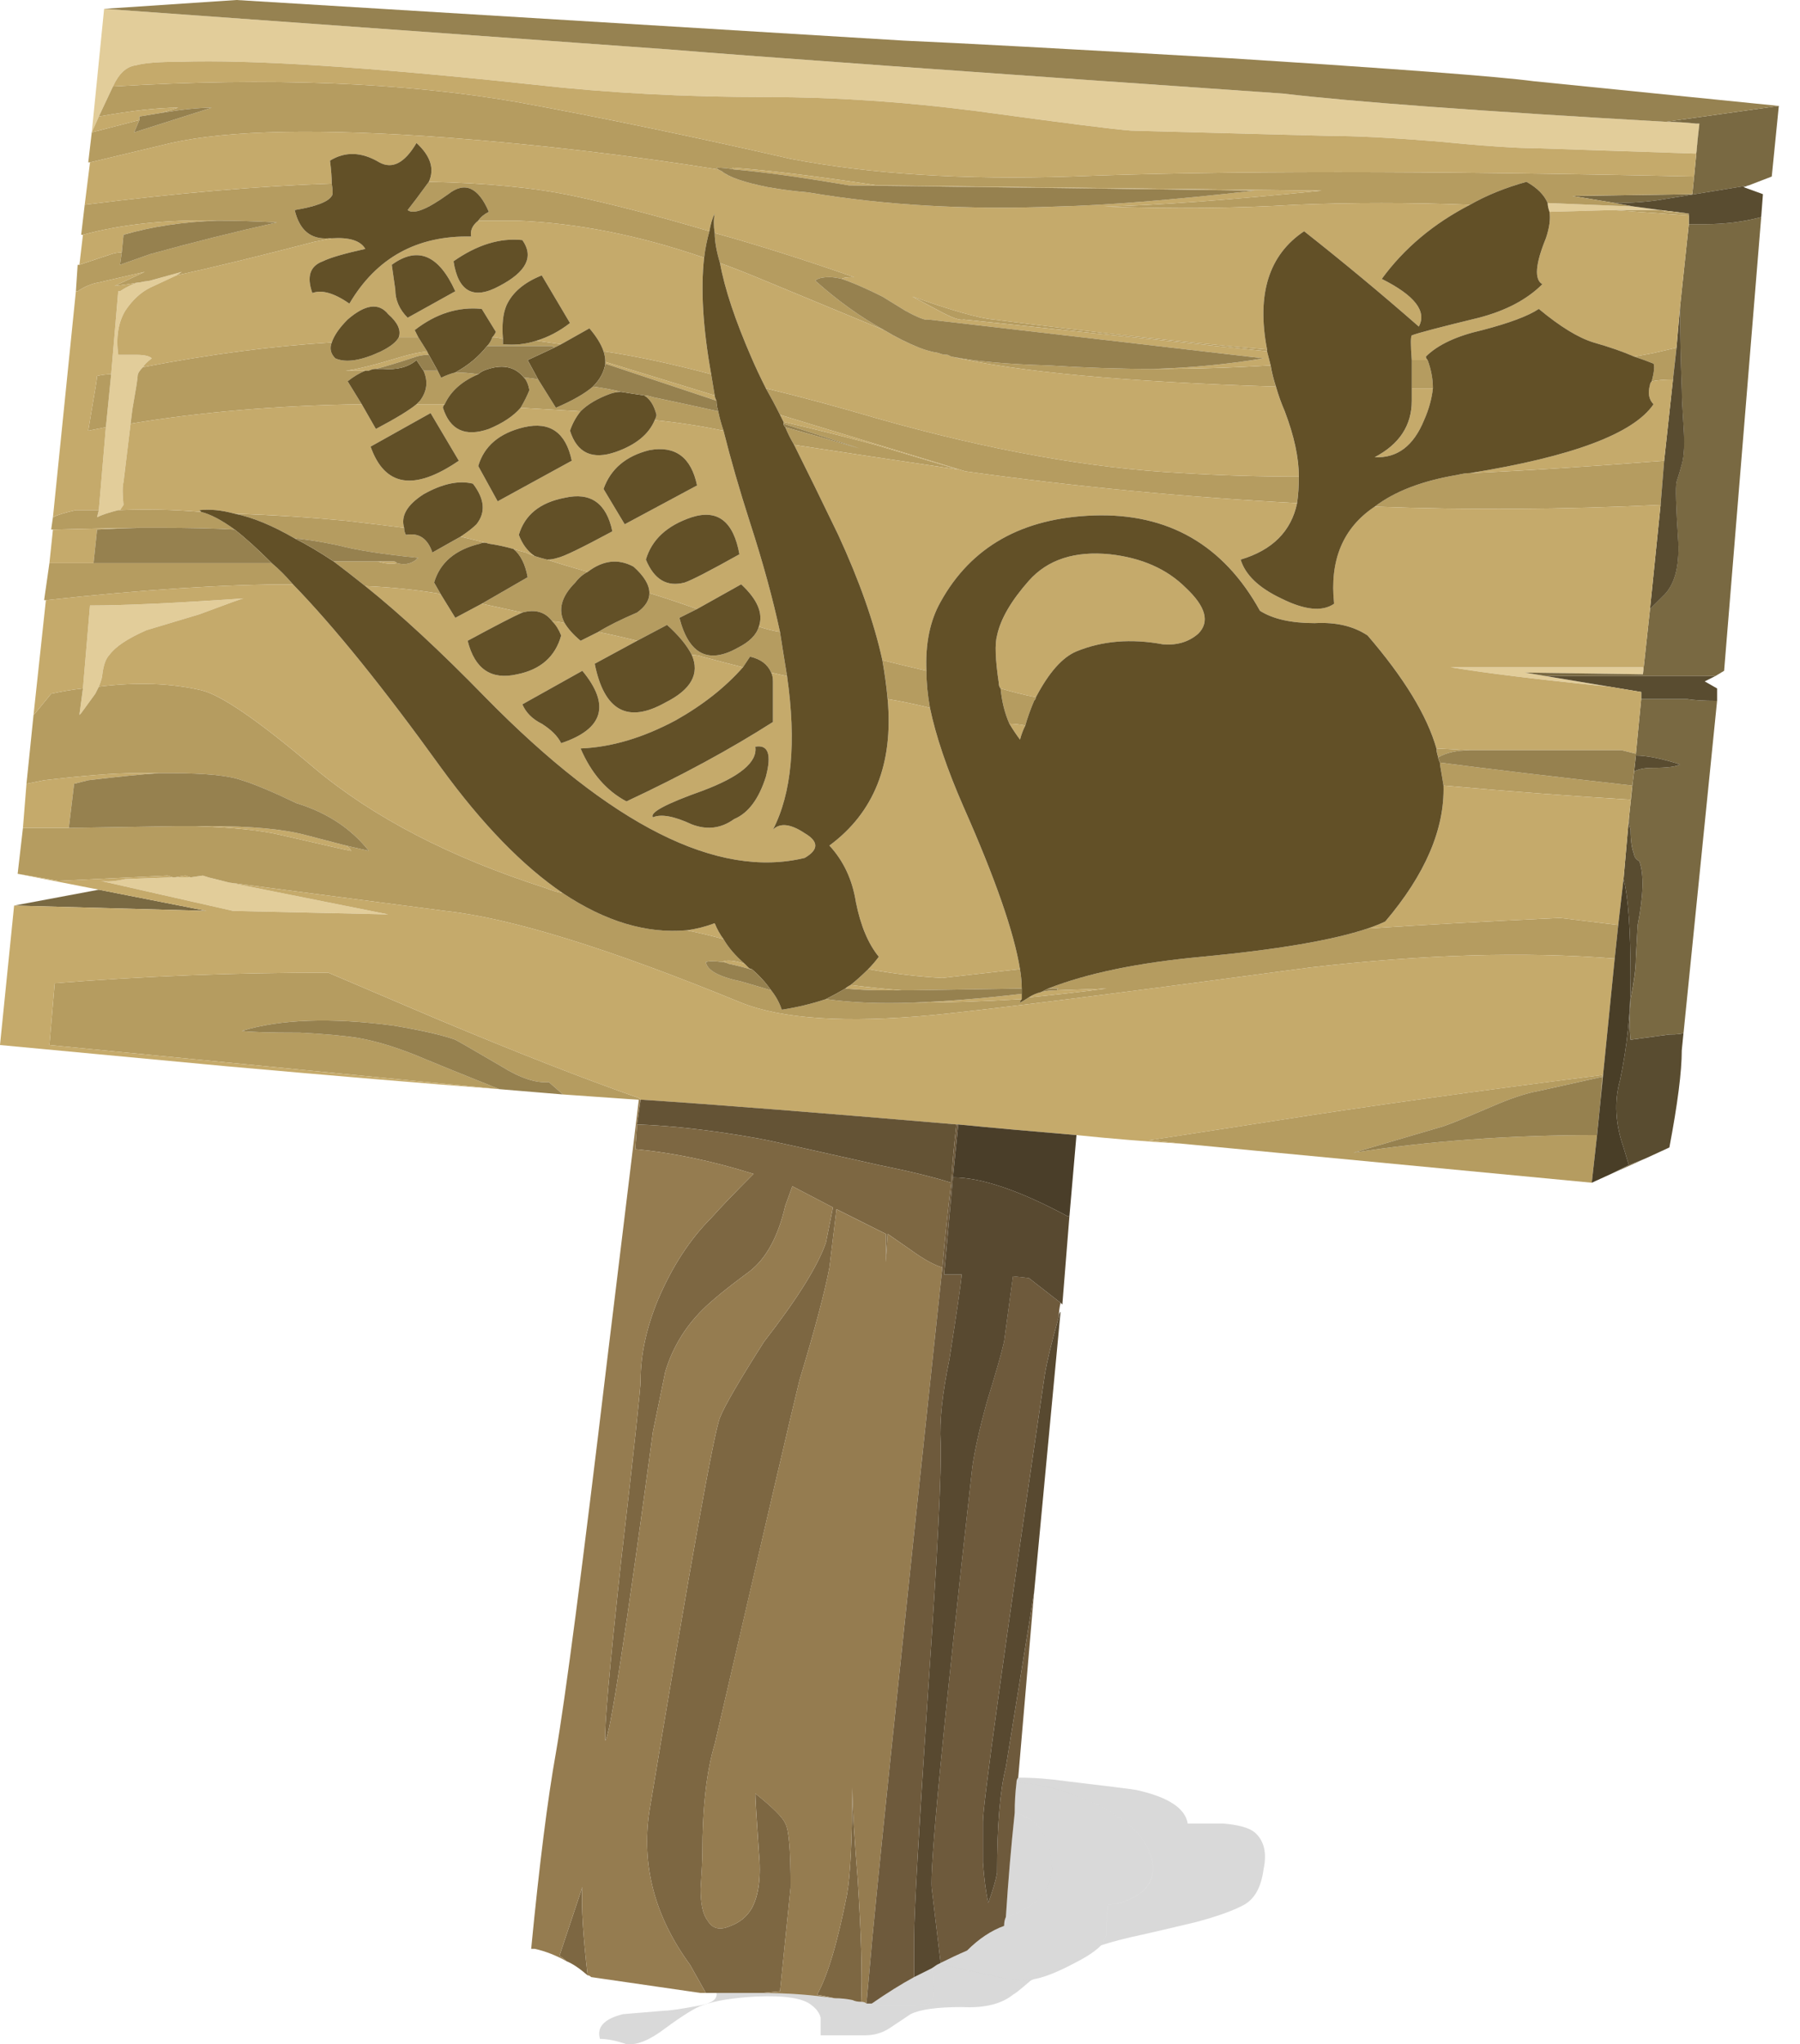
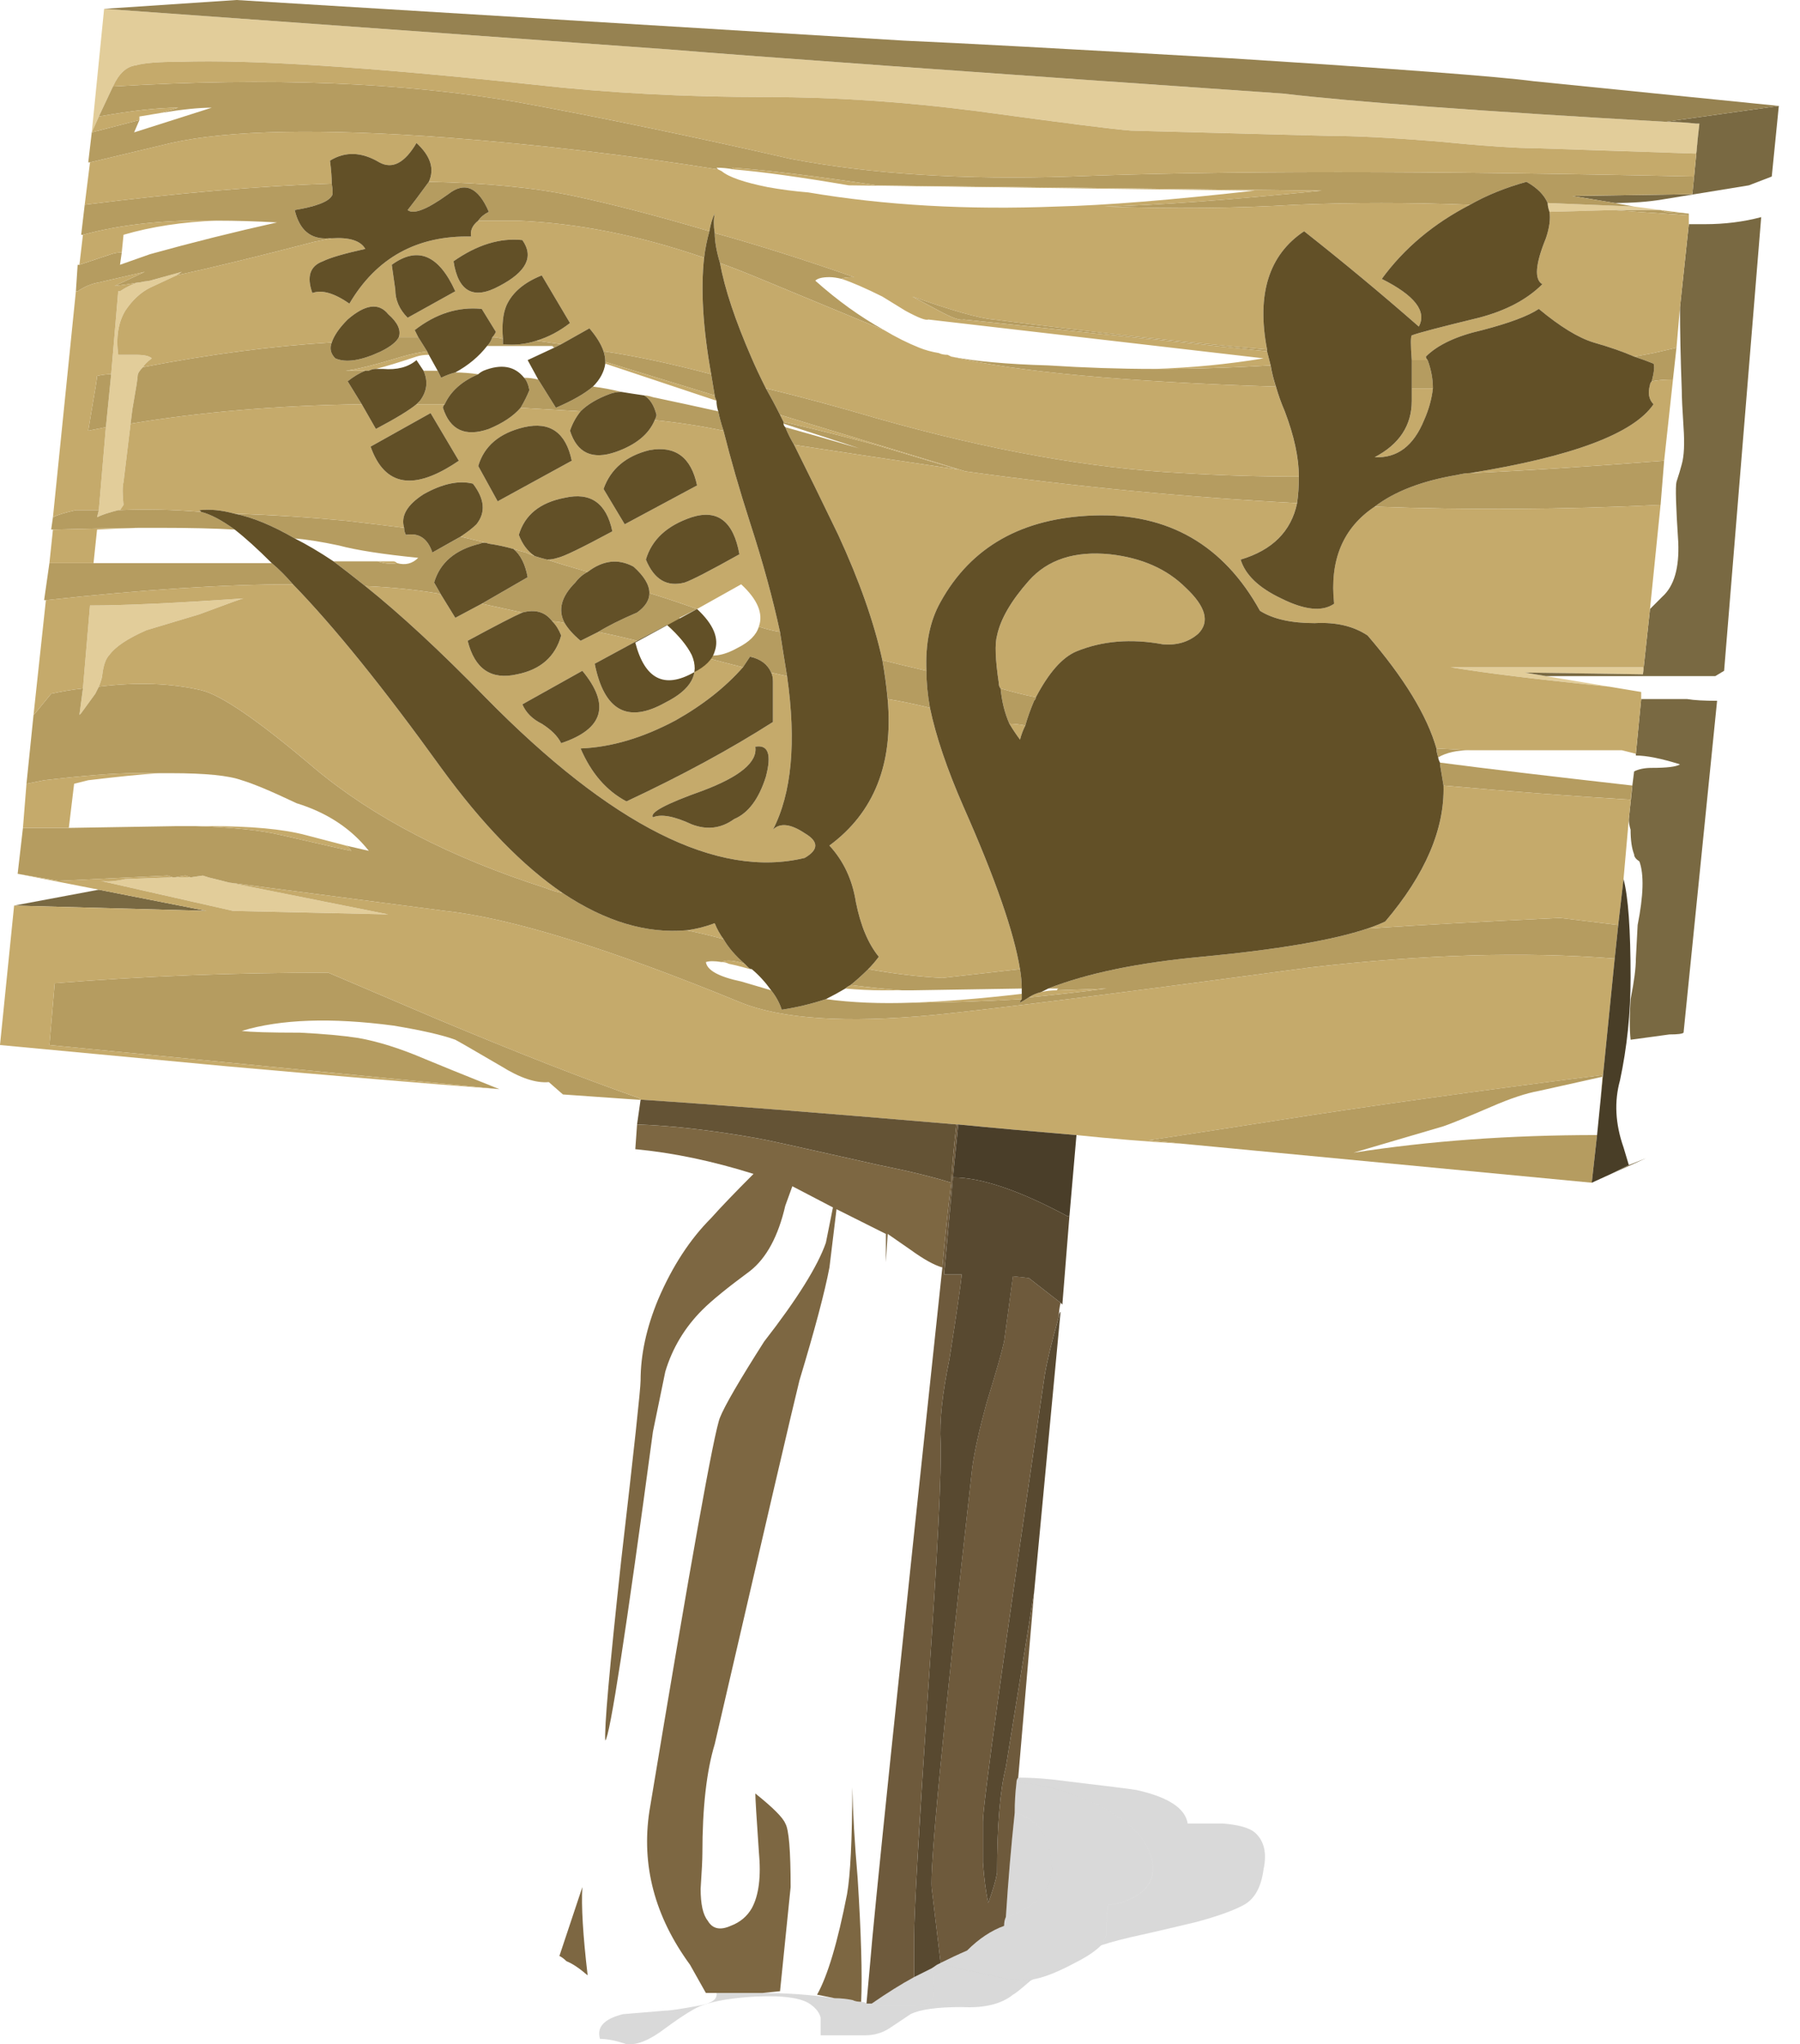
<svg xmlns="http://www.w3.org/2000/svg" version="1.1" id="FlashAICB" x="0px" y="0px" width="51px" height="57.9px" viewBox="0 0 51 57.9" style="enable-background:new 0 0 51 57.9;" xml:space="preserve">
  <g>
    <path style="fill-rule:evenodd;clip-rule:evenodd;fill:#E2CD9A;" d="M48.1,3.95l-0.05,0.4l-4.5-0.15   c-0.566,0-1.533-0.067-2.899-0.2c-1.267-0.1-2.25-0.15-2.95-0.15c-3.733-0.1-5.617-0.15-5.65-0.15   c-0.467-0.034-1.916-0.217-4.35-0.55c-2.066-0.267-4.05-0.4-5.95-0.4c-2.333,0-4.533-0.117-6.6-0.35   C10.483,1.9,7.133,1.683,5.1,1.75c-0.6,0-1.017,0.033-1.25,0.1C3.583,1.883,3.367,2.083,3.2,2.45L2.8,3.3L2.6,3.75l0.35-3.5   l16,1.15c2.433,0.2,8.233,0.617,17.399,1.25c1.967,0.233,5.584,0.5,10.851,0.8c0.267,0,0.55,0.017,0.85,0.05   c0.033,0,0.066,0,0.101,0L48.1,3.95z M45.7,5.95L43.9,6c-0.034-0.1-0.051-0.183-0.051-0.25l2.45,0.1l0.75,0.1H45.7z M43.8,19.15   l1.8,0.3c-2-0.2-3.5-0.383-4.5-0.55h5.45v0.2l-3.35-0.05L43.8,19.15z M6.5,25l4.5,0.9l-4.4-0.1l-3.75-0.85   c0.167,0.033,0.4,0.017,0.7-0.05l1.35-0.05h0.05H5.4l0.35-0.05l0.15,0.05L6.5,25z M5,7.8L4.25,8.15C3.983,8.283,3.75,8.5,3.55,8.8   c-0.2,0.333-0.267,0.75-0.2,1.25c0.033,0,0.2,0,0.5,0c0.233,0,0.383,0.034,0.45,0.1c-0.133,0.1-0.216,0.184-0.25,0.25   c-0.1,0.1-0.15,0.184-0.15,0.25c0,0.067-0.05,0.383-0.15,0.95L3.7,12l-0.2,1.65c-0.033,0.133-0.033,0.35,0,0.65l-0.1,0.15H3.35   c-0.267,0.066-0.467,0.133-0.6,0.2l0.05-0.2L3,12.1l0.15-1.5l0.2-2.35H3.4C3.586,8.126,3.761,8.042,3.925,8H3.95   c0.04-0.008,0.082-0.016,0.125-0.025C4.13,7.969,4.189,7.961,4.25,7.95l0.9-0.25L5,7.8z M2.8,19.45   c-0.033,0.066-0.066,0.133-0.1,0.2L2.3,20.2l-0.05,0.05l0.1-0.75l0.2-2.35c0.967,0,2.417-0.066,4.35-0.2   c-0.033,0-0.45,0.15-1.25,0.45l-1.5,0.45c-0.533,0.233-0.883,0.467-1.05,0.7c-0.1,0.1-0.167,0.284-0.2,0.55   C2.9,19.167,2.867,19.283,2.8,19.45z" />
    <path style="fill-rule:evenodd;clip-rule:evenodd;fill:#796942;" d="M48,5l0.1-1.05L48.15,3.5c-0.034,0-0.067,0-0.101,0   c-0.3-0.033-0.583-0.05-0.85-0.05L50.4,3l-0.2,2l-0.65,0.25l-2.45,0.4c-0.399,0.067-0.85,0.1-1.35,0.1l-1.2-0.2l3.4-0.05L48,5z    M48.6,19.15h-4.8l-0.6-0.1l3.35,0.05l0.2-1.85l0.35-0.35c0.334-0.3,0.483-0.816,0.45-1.55c-0.066-1-0.083-1.567-0.05-1.7   c0.066-0.2,0.116-0.367,0.15-0.5c0.066-0.233,0.083-0.583,0.05-1.05c-0.033-0.5-0.05-0.85-0.05-1.05   C47.616,10.15,47.6,9.367,47.6,8.7l0.25-2.35c0.134,0,0.284,0,0.45,0c0.566,0,1.101-0.067,1.601-0.2L48.85,19L48.6,19.15z    M46.25,22.25l0.05-0.4c0.134-0.067,0.3-0.1,0.5-0.1c0.434,0,0.7-0.033,0.8-0.1c-0.533-0.167-0.949-0.25-1.25-0.25v-0.05l0.15-1.55   c0.434,0,0.866,0,1.3,0c0.2,0.034,0.483,0.05,0.851,0.05l-0.95,9.4c-0.033,0.033-0.167,0.05-0.4,0.05l-1.1,0.15   c-0.033-0.3-0.033-0.684,0-1.15c0.1-0.5,0.149-0.883,0.149-1.15L46.4,26.2c0.166-0.833,0.183-1.434,0.05-1.8   c-0.101-0.066-0.15-0.133-0.15-0.2c-0.066-0.167-0.1-0.4-0.1-0.7c-0.033-0.1-0.05-0.2-0.05-0.3L46.25,22.25z M45.65,33.25l0.5-0.25   l0.5-0.2L45.65,33.25z M2.8,25.2l3.05,0.6L0.4,25.65L2.8,25.2z" />
    <path style="fill-rule:evenodd;clip-rule:evenodd;fill:#B59C60;" d="M3.95,3.4L3.8,3.75L6,3.05c-0.367,0-0.85,0.05-1.45,0.15   l0.5-0.15c-0.566,0-1.316,0.083-2.25,0.25l0.4-0.85c4.433-0.267,8.267-0.117,11.5,0.45c2.367,0.434,4.933,0.967,7.7,1.6   c2.267,0.433,4.917,0.6,7.95,0.5C34.55,4.833,40.434,4.833,48,5l-0.05,0.5l-3.4,0.05l1.2,0.2l0.55,0.1l-2.45-0.1   c-0.1-0.233-0.3-0.433-0.6-0.6c-0.6,0.167-1.134,0.383-1.6,0.65c-1.7-0.066-3.351-0.066-4.95,0c-1.667,0.1-3.467,0.117-5.4,0.05   c1.467-0.033,3.517-0.184,6.15-0.45l-12.6-0.15c-1.767-0.267-3.133-0.433-4.1-0.5L20.8,4.8c-0.167-0.033-0.333-0.05-0.5-0.05   l0.05,0.05c-2.5-0.4-5.05-0.7-7.65-0.9C9.1,3.633,6.483,3.683,4.85,4.05L2.55,4.6H2.5l0.1-0.85L3.95,3.4z M47.85,6.1L45.7,5.95   h1.35L47.2,6l0.649,0.05V6.1z M45.25,32.15L45.1,33.5l-11.55-1.1l-1-0.101l3.55-0.55c2.534-0.4,5.634-0.833,9.301-1.3v0.05   L43.6,30.9c-0.366,0.066-0.816,0.216-1.35,0.449c-0.7,0.301-1.15,0.483-1.35,0.551l-2.551,0.75   C40.483,32.316,42.783,32.15,45.25,32.15z M4.95,24.85H4.9L4.75,24.8l-3.1,0.15l-1.15-0.2l0.15-1.3h1.3L5,23.4   c0.033,0,0.067,0,0.1,0h0.45c1.034,0.033,1.833,0.117,2.4,0.25c1.3,0.3,1.966,0.45,2,0.45c-0.034-0.067-0.083-0.117-0.15-0.15   l0.65,0.15c-0.5-0.633-1.184-1.083-2.05-1.35c-0.7-0.333-1.217-0.55-1.55-0.65c-0.367-0.133-1.033-0.2-2-0.2c-0.1,0-0.217,0-0.35,0   c-0.233,0-0.467,0-0.7,0c-0.566,0-1.417,0.067-2.55,0.2l-0.5,0.1l0.2-1.95L1,20.2l0.45-0.55c0.3-0.066,0.6-0.117,0.9-0.15   l-0.1,0.75L2.3,20.2l0.4-0.55c0.033-0.066,0.066-0.133,0.1-0.2c1.067-0.133,2.034-0.1,2.9,0.1c0.566,0.133,1.633,0.867,3.2,2.2   c1.667,1.4,3.85,2.533,6.55,3.4c0.167,0.067,0.333,0.117,0.5,0.15c1.2,0.8,2.367,1.15,3.5,1.05c0.333,0.066,0.683,0.15,1.05,0.25   c0.133,0.233,0.333,0.467,0.6,0.7c-0.3-0.1-0.517-0.117-0.65-0.05c-0.2-0.033-0.35-0.033-0.45,0c0.033,0.233,0.367,0.417,1,0.55   c0.233,0.067,0.517,0.15,0.85,0.25c0.133,0.167,0.233,0.35,0.3,0.55c0.434-0.067,0.85-0.167,1.25-0.3   c0.733,0.1,1.55,0.133,2.45,0.1c0.934,0,1.967-0.033,3.101-0.1c-0.033,0.034-0.05,0.067-0.05,0.1   c0.066-0.033,0.149-0.083,0.25-0.15c0.699-0.067,1.433-0.15,2.199-0.25l-1.399,0.05c0-0.032,0.017-0.049,0.05-0.05h-0.3   c1.1-0.433,2.55-0.733,4.35-0.9c2.134-0.2,3.7-0.467,4.7-0.8c1.5-0.1,3.316-0.2,5.45-0.3l1.649,0.2l-0.1,0.95   c-2.566-0.2-5.434-0.117-8.6,0.25c-5.467,0.733-9.034,1.184-10.7,1.35c-2.467,0.233-4.284,0.117-5.45-0.35   c-3.733-1.533-6.533-2.4-8.4-2.6L6.5,25l-0.6-0.15L5.75,24.8L5.4,24.85L5.25,24.8L4.95,24.85z M14.15,30.85L1.4,29.6l0.15-1.75   c2.5-0.2,5.083-0.3,7.75-0.3l3.05,1.3c2.3,0.966,4.217,1.716,5.75,2.25l0.05,0.051H18.1L15.95,31l-0.4-0.35   c-0.367,0.033-0.816-0.117-1.35-0.45c-0.8-0.467-1.233-0.717-1.3-0.75c-0.367-0.134-0.95-0.267-1.75-0.4   c-1.767-0.233-3.2-0.183-4.3,0.15c0.233,0.033,0.783,0.05,1.65,0.05c0.667,0.033,1.217,0.083,1.65,0.15c0.567,0.1,1.2,0.3,1.9,0.6   c0.4,0.167,1.017,0.417,1.85,0.75L14.15,30.85z M8.3,16.55c-1.933,0-4.267,0.15-7,0.45H1.25l0.15-1.05h1.25H7.7   C7.9,16.117,8.1,16.317,8.3,16.55z M1.5,15H1.45l0.05-0.35c0.133-0.066,0.35-0.133,0.65-0.2c0.2,0,0.417,0,0.65,0l-0.05,0.2   c0.133-0.066,0.333-0.133,0.6-0.2H3.4c0.733-0.034,1.5-0.017,2.3,0.05c0.267,0.067,0.583,0.233,0.95,0.5   c-0.566-0.033-1.283-0.05-2.15-0.05H3.975C3.276,14.957,2.451,14.974,1.5,15z M5,7.8l0.15-0.1l-0.9,0.25   C4.189,7.961,4.13,7.969,4.075,7.975C4.032,7.984,3.99,7.992,3.95,8H3.925C3.681,8.044,3.456,8.077,3.25,8.1L4.1,7.7L2.8,8   C2.6,8.033,2.4,8.117,2.2,8.25H2.15L2.2,7.5h0.05l0.9-0.3c0.1-0.034,0.2-0.05,0.3-0.05L3.4,7.5l0.85-0.3   c1.2-0.333,2.4-0.633,3.6-0.9c-0.6-0.033-1.167-0.05-1.7-0.05c-1.433-0.033-2.7,0.1-3.8,0.4H2.3L2.4,5.8   c2.633-0.333,4.967-0.533,7-0.6c0.033,0.2,0.033,0.316,0,0.35c-0.1,0.167-0.45,0.3-1.05,0.4C8.483,6.517,8.8,6.783,9.3,6.75   c0.034,0,0.067,0,0.1,0c-0.167,0.033-0.333,0.067-0.5,0.1C7.367,7.25,6.067,7.567,5,7.8z M3,12.1c-0.167,0.033-0.333,0.066-0.5,0.1   l0.1-0.6c0.1-0.567,0.15-0.883,0.15-0.95c0.133-0.033,0.267-0.05,0.4-0.05L3,12.1z M12.15,5.15c1.633,0.033,3,0.167,4.1,0.4   c1.1,0.233,2.383,0.567,3.85,1c-0.067,0.233-0.117,0.483-0.15,0.75c-1.833-0.633-3.6-0.983-5.3-1.05c-0.367,0-0.733,0-1.1,0   c0.067-0.1,0.167-0.183,0.3-0.25c-0.3-0.7-0.684-0.867-1.15-0.5c-0.6,0.433-0.983,0.583-1.15,0.45   C11.683,5.783,11.883,5.517,12.15,5.15z M36.8,13.5c0,0.267-0.017,0.517-0.05,0.75c-3.167-0.167-6.3-0.467-9.4-0.9l-5.25-1.6   c-0.133-0.267-0.267-0.517-0.4-0.75c0.966,0.233,2.017,0.517,3.15,0.85c3.167,0.9,6.05,1.417,8.65,1.55   C34.6,13.467,35.7,13.5,36.8,13.5z M22.5,12.6c-0.1-0.167-0.183-0.333-0.25-0.5c0.6,0.167,1.183,0.333,1.75,0.5l0.35,0.1L22.2,12   v-0.05c0.867,0.2,1.733,0.417,2.6,0.65l2.351,0.7C25.35,13.033,23.8,12.8,22.5,12.6z M20.4,7.45c-0.1-0.333-0.15-0.617-0.15-0.85   c1.2,0.333,2.517,0.75,3.95,1.25c-0.2,0-0.317,0.017-0.35,0.05c-0.133-0.033-0.25-0.05-0.35-0.05c-0.2,0-0.333,0.033-0.4,0.1   c0.633,0.566,1.283,1.033,1.95,1.4c-1.367-0.567-2.533-1.05-3.5-1.45C21.15,7.733,20.767,7.583,20.4,7.45z M18.55,11.9   c0.034-0.066,0.05-0.117,0.05-0.15c-0.067-0.267-0.184-0.45-0.35-0.55c0.067,0,0.15,0.017,0.25,0.05   c0.633,0.133,1.25,0.267,1.85,0.4c0.033,0.167,0.083,0.35,0.15,0.55C19.867,12.067,19.217,11.967,18.55,11.9z M15.25,10.75l0.5,0.8   c0.467-0.2,0.817-0.4,1.05-0.6c0.267,0.033,0.534,0.083,0.8,0.15c-0.1,0-0.2,0.017-0.3,0.05c-0.367,0.133-0.65,0.3-0.85,0.5   c-0.534-0.033-1.1-0.066-1.7-0.1c0.1-0.167,0.183-0.333,0.25-0.5c-0.033-0.167-0.083-0.283-0.15-0.35   C14.983,10.7,15.117,10.717,15.25,10.75z M15.9,9.75l-0.2,0.1L15.65,9.8H13.8c0.067-0.066,0.117-0.15,0.15-0.25   c0.1,0,0.2,0.017,0.3,0.05c0,0.033,0,0.083,0,0.15c0.333,0.033,0.65,0,0.95-0.1C15.433,9.683,15.667,9.717,15.9,9.75z M17.15,10.25   c0-0.1-0.017-0.2-0.05-0.3c0.9,0.133,1.917,0.35,3.05,0.65c0.033,0.2,0.067,0.4,0.1,0.6L17.15,10.25z M13.55,10.6   c-0.466,0.2-0.783,0.483-0.95,0.85c-0.267,0-0.533,0-0.8,0c0.034-0.034,0.067-0.067,0.1-0.1c0.2-0.267,0.233-0.55,0.1-0.85   c0.133,0,0.267,0,0.4,0l0.1,0.2c0.133-0.067,0.267-0.117,0.4-0.15C13.1,10.55,13.317,10.567,13.55,10.6z M46.8,10.8   c0.066-0.267,0.084-0.433,0.05-0.5c-0.166-0.066-0.35-0.133-0.55-0.2c0.2-0.033,0.384-0.067,0.55-0.1l0.65-0.15l-0.1,0.9   C47.167,10.75,46.967,10.767,46.8,10.8z M40.45,10.2c0.1,0.267,0.149,0.533,0.149,0.8C40.4,11,40.2,11,40,11c0-0.333,0-0.6,0-0.8   C40.134,10.2,40.283,10.2,40.45,10.2z M38.95,14.35c0.566-0.434,1.35-0.733,2.35-0.9c0.134-0.034,0.25-0.05,0.351-0.05   c1.533-0.066,3.366-0.183,5.5-0.35L47.05,14.3C44.316,14.433,41.616,14.45,38.95,14.35z M26.25,19c0,0.333,0.033,0.683,0.1,1.05   c-0.399-0.1-0.8-0.183-1.199-0.25c-0.034-0.367-0.084-0.733-0.15-1.1C25.4,18.8,25.816,18.9,26.25,19z M41.65,21.25   c-0.367,0-0.667,0.067-0.9,0.2c-0.033-0.1-0.05-0.184-0.05-0.25L41.65,21.25z M40.8,21.6c1.267,0.167,3.084,0.383,5.45,0.65   l-0.05,0.4c-1.667-0.1-3.434-0.233-5.3-0.4c-0.034-0.2-0.067-0.4-0.101-0.6V21.6z M35.9,9.95L27.3,9.05   C27.2,9.083,26.967,9,26.6,8.8l-0.75-0.4c1.134,0.4,1.9,0.617,2.301,0.65C31.017,9.417,33.6,9.7,35.9,9.9V9.95z M26.95,10.1   c0.666,0.133,1.583,0.217,2.75,0.25c1.033,0.066,2.033,0.1,3,0.1c1.133,0,2.233-0.034,3.3-0.1c0.033,0.2,0.083,0.4,0.15,0.6   C31.884,10.817,28.816,10.533,26.95,10.1z M29.35,19.75c0,0.033-0.017,0.067-0.05,0.1c-0.1,0.233-0.184,0.467-0.25,0.7   c-0.166-0.033-0.316-0.05-0.45-0.05c-0.133-0.3-0.216-0.633-0.25-1C28.684,19.6,29.017,19.683,29.35,19.75z M21.5,17.75   c0.2,0.067,0.4,0.117,0.6,0.15c0.066,0.434,0.133,0.85,0.2,1.25c-0.167-0.033-0.316-0.066-0.45-0.1c-0.1-0.233-0.3-0.383-0.6-0.45   c-0.067,0.1-0.133,0.2-0.2,0.3c-0.4-0.1-0.783-0.2-1.15-0.3c-0.1-0.033-0.2-0.05-0.3-0.05c-0.133-0.267-0.367-0.55-0.7-0.85   l-0.85,0.45c-0.4-0.1-0.767-0.183-1.1-0.25c0.267-0.167,0.633-0.35,1.1-0.55c0.233-0.167,0.35-0.35,0.35-0.55   c0.434,0.133,0.883,0.284,1.35,0.45l-0.5,0.25c0.267,1.033,0.817,1.317,1.65,0.85C21.233,18.183,21.433,17.983,21.5,17.75z    M10.25,11.45C7.883,11.483,5.7,11.667,3.7,12l0.05-0.4c0.1-0.567,0.15-0.883,0.15-0.95c0-0.066,0.05-0.15,0.15-0.25   c1.9-0.367,3.684-0.6,5.35-0.7c-0.066,0.167-0.033,0.316,0.1,0.45c0.3,0.133,0.733,0.067,1.3-0.2c0.267-0.133,0.434-0.267,0.5-0.4   c0.167,0,0.35,0,0.55,0l0.25,0.4c-0.233,0.033-0.467,0.083-0.7,0.15c-0.767,0.233-1.3,0.367-1.6,0.4c0.171,0,0.354,0,0.55,0   c-0.167,0.067-0.333,0.167-0.5,0.3L10.25,11.45z M10.35,16.6c-0.333-0.267-0.633-0.5-0.9-0.7h1.25c0.2,0.067,0.383,0.083,0.55,0.05   c0.233,0.066,0.433,0.017,0.6-0.15c-1-0.1-1.75-0.216-2.25-0.35c-0.467-0.1-0.883-0.167-1.25-0.2c-0.633-0.367-1.2-0.6-1.7-0.7   c1.033,0.034,2.083,0.1,3.15,0.2c0.567,0.067,1.117,0.133,1.65,0.2c0,0.066,0.017,0.133,0.05,0.2c0.367-0.066,0.617,0.1,0.75,0.5   c0.3-0.167,0.567-0.316,0.8-0.45c0.24,0.06,0.482,0.118,0.725,0.175c-0.069-0.007-0.127,0.001-0.175,0.025   c-0.7,0.167-1.133,0.533-1.3,1.1l0.2,0.35c-0.067-0.033-0.117-0.05-0.15-0.05C11.75,16.7,11.083,16.633,10.35,16.6z M15.15,15.75   c0.1,0.033,0.217,0.067,0.35,0.1c0.3,0.1,0.683,0.217,1.15,0.35c-0.133,0.066-0.25,0.167-0.35,0.3c-0.4,0.4-0.5,0.783-0.3,1.15   c-0.133-0.033-0.25-0.05-0.35-0.05c-0.2-0.267-0.483-0.35-0.85-0.25c-0.466-0.1-0.85-0.184-1.15-0.25l1.3-0.75   c-0.067-0.367-0.2-0.633-0.4-0.8c0.1,0.034,0.217,0.067,0.35,0.1C14.967,15.683,15.05,15.717,15.15,15.75z M25.55,28.05   c-0.434-0.033-0.917-0.083-1.45-0.15c0.167-0.133,0.333-0.283,0.5-0.45c0.733,0.133,1.433,0.216,2.1,0.25l2.2-0.25   c0.033,0.2,0.05,0.383,0.05,0.55l-3.101,0.05C25.75,28.05,25.65,28.05,25.55,28.05z" />
-     <path style="fill-rule:evenodd;clip-rule:evenodd;fill:#594C30;" d="M49.9,6.15c-0.5,0.133-1.034,0.2-1.601,0.2   c-0.166,0-0.316,0-0.45,0V6.1V6.05l-0.8-0.1l-0.75-0.1l-0.55-0.1c0.5,0,0.95-0.033,1.35-0.1l2.45-0.4L49.4,5.3l0.55,0.2L49.9,6.15z    M45.6,19.45l-1.8-0.3h4.8l-0.3,0.15l0.351,0.2v0.35c-0.367,0-0.65-0.017-0.851-0.05c-0.434,0-0.866,0-1.3,0v-0.2L45.6,19.45z    M46.65,32.8l-0.5,0.2L46,32.5c-0.233-0.667-0.267-1.3-0.1-1.9c0.199-0.933,0.3-1.899,0.3-2.899c0-1.367-0.066-2.3-0.2-2.8   l0.15-1.7c0,0.1,0.017,0.2,0.05,0.3c0,0.3,0.033,0.533,0.1,0.7c0,0.066,0.05,0.133,0.15,0.2c0.133,0.367,0.116,0.967-0.05,1.8   l-0.051,0.95c0,0.267-0.05,0.65-0.149,1.15c-0.033,0.467-0.033,0.851,0,1.15l1.1-0.15c0.233,0,0.367-0.017,0.4-0.05l-0.05,0.5   c0,0.6-0.117,1.517-0.351,2.75L46.65,32.8z M46.75,17.25l0.3-2.95l0.101-1.25l0.25-2.3l0.1-0.9l0.1-1.15   c0,0.667,0.017,1.45,0.051,2.35c0,0.2,0.017,0.55,0.05,1.05c0.033,0.467,0.017,0.816-0.05,1.05c-0.034,0.133-0.084,0.3-0.15,0.5   c-0.033,0.133-0.017,0.7,0.05,1.7c0.033,0.733-0.116,1.25-0.45,1.55L46.75,17.25z M46.3,21.85l0.05-0.45   c0.301,0,0.717,0.083,1.25,0.25c-0.1,0.067-0.366,0.1-0.8,0.1C46.6,21.75,46.434,21.783,46.3,21.85z" />
    <path style="fill-rule:evenodd;clip-rule:evenodd;fill:#C5AA6B;" d="M12.15,10.05c-0.133,0-0.25,0.017-0.35,0.05   c-0.5,0.167-0.883,0.283-1.15,0.35c-0.066,0-0.133,0.017-0.2,0.05c-0.034,0-0.067,0-0.1,0c-0.196,0-0.379,0-0.55,0   c0.3-0.033,0.833-0.167,1.6-0.4c0.233-0.067,0.467-0.117,0.7-0.15L12.15,10.05z M11.1,7.5l0.1,0.7c0,0.3,0.117,0.566,0.35,0.8   l1.35-0.75C12.433,7.217,11.833,6.967,11.1,7.5z M14.15,8.1c0.767-0.4,0.983-0.833,0.65-1.3c-0.633-0.066-1.283,0.133-1.95,0.6   C12.983,8.267,13.417,8.5,14.15,8.1z M19.95,7.3c-0.1,0.9-0.034,2,0.2,3.3c-1.133-0.3-2.15-0.517-3.05-0.65   c-0.067-0.2-0.2-0.417-0.4-0.65l-0.8,0.45c-0.233-0.033-0.467-0.067-0.7-0.1c0.333-0.1,0.65-0.267,0.95-0.5l-0.8-1.35   c-0.5,0.2-0.833,0.483-1,0.85c-0.1,0.233-0.133,0.55-0.1,0.95c-0.1-0.033-0.2-0.05-0.3-0.05c0.033-0.033,0.066-0.083,0.1-0.15   l-0.4-0.65c-0.667-0.067-1.3,0.133-1.9,0.6l0.1,0.2c-0.2,0-0.383,0-0.55,0c0.067-0.2-0.033-0.417-0.3-0.65   c-0.267-0.333-0.65-0.283-1.15,0.15C9.617,9.283,9.467,9.5,9.4,9.7c-1.667,0.1-3.45,0.333-5.35,0.7   c0.034-0.066,0.117-0.15,0.25-0.25c-0.066-0.066-0.216-0.1-0.45-0.1c-0.3,0-0.467,0-0.5,0c-0.067-0.5,0-0.917,0.2-1.25   c0.2-0.3,0.434-0.517,0.7-0.65L5,7.8c1.067-0.233,2.367-0.55,3.9-0.95c0.167-0.033,0.333-0.067,0.5-0.1   c0.5-0.033,0.817,0.067,0.95,0.3c-0.6,0.133-1,0.25-1.2,0.35c-0.367,0.133-0.467,0.434-0.3,0.9c0.267-0.1,0.617,0,1.05,0.3   c0.767-1.3,1.917-1.934,3.45-1.9c-0.033-0.167,0.033-0.317,0.2-0.45c0.367,0,0.733,0,1.1,0C16.35,6.317,18.117,6.667,19.95,7.3z    M12.15,5.15c0.167-0.367,0.05-0.733-0.35-1.1c-0.333,0.567-0.683,0.75-1.05,0.55c-0.5-0.3-0.967-0.317-1.4-0.05   C9.383,4.817,9.4,5.033,9.4,5.2c-2.033,0.066-4.367,0.267-7,0.6l0.15-1.2l2.3-0.55C6.483,3.683,9.1,3.633,12.7,3.9   c2.6,0.2,5.15,0.5,7.65,0.9l0.1,0.05c0.2,0.167,0.633,0.316,1.3,0.45c0.367,0.067,0.75,0.117,1.15,0.15   c2.167,0.367,4.517,0.5,7.05,0.4c1.366-0.033,3.233-0.184,5.6-0.45l-11.5-0.15C22.683,5.017,21.6,4.867,20.8,4.8l-0.05-0.05   c0.967,0.067,2.333,0.233,4.1,0.5l12.6,0.15c-2.634,0.267-4.684,0.417-6.15,0.45c1.934,0.066,3.733,0.05,5.4-0.05   c1.6-0.066,3.25-0.066,4.95,0c-1.034,0.534-1.867,1.233-2.5,2.1c0.933,0.467,1.283,0.917,1.05,1.35   c-1.066-0.933-2.15-1.833-3.25-2.7c-1,0.667-1.351,1.784-1.05,3.35c-2.301-0.2-4.884-0.483-7.75-0.85   c-0.4-0.033-1.167-0.25-2.301-0.65l0.75,0.4C26.967,9,27.2,9.083,27.3,9.05l8.601,0.9c0.033,0.133,0.066,0.267,0.1,0.4   c-1.066,0.066-2.167,0.1-3.3,0.1c1.066-0.034,2.1-0.133,3.1-0.3l-9.5-1.1C26.233,9.083,26.017,9,25.65,8.8L25,8.4   c-0.467-0.233-0.85-0.4-1.15-0.5C23.883,7.867,24,7.85,24.2,7.85c-1.434-0.5-2.75-0.917-3.95-1.25c-0.033-0.2-0.033-0.383,0-0.55   c-0.067,0.133-0.117,0.3-0.15,0.5c-1.467-0.433-2.75-0.767-3.85-1C15.15,5.317,13.783,5.183,12.15,5.15z M3.95,3.4L2.6,3.75   L2.8,3.3c0.934-0.167,1.684-0.25,2.25-0.25L4.55,3.2c-0.2,0.033-0.4,0.066-0.6,0.1V3.4z M48.1,3.95L48,5   c-7.566-0.167-13.45-0.167-17.65,0c-3.033,0.1-5.683-0.067-7.95-0.5c-2.767-0.633-5.333-1.167-7.7-1.6   C11.467,2.333,7.633,2.183,3.2,2.45c0.167-0.367,0.383-0.567,0.65-0.6c0.233-0.067,0.65-0.1,1.25-0.1   C7.133,1.683,10.483,1.9,15.15,2.4c2.067,0.233,4.267,0.35,6.6,0.35c1.9,0,3.884,0.133,5.95,0.4c2.434,0.333,3.883,0.517,4.35,0.55   c0.033,0,1.917,0.05,5.65,0.15c0.7,0,1.684,0.05,2.95,0.15c1.366,0.133,2.333,0.2,2.899,0.2l4.5,0.15L48.1,3.95z M47.05,5.95   l0.8,0.1L47.2,6L47.05,5.95z M40.45,10.2c-0.167,0-0.316,0-0.45,0c-0.033-0.434-0.033-0.667,0-0.7c0.167-0.067,0.8-0.233,1.9-0.5   c0.767-0.2,1.366-0.517,1.8-0.95c-0.233-0.133-0.2-0.566,0.1-1.3C43.9,6.45,43.934,6.2,43.9,6l1.8-0.05L47.85,6.1v0.25L47.6,8.7   l-0.1,1.15L46.85,10c-0.166,0.033-0.35,0.067-0.55,0.1C46,9.967,45.616,9.833,45.15,9.7C44.717,9.567,44.2,9.25,43.6,8.75   c-0.3,0.2-0.833,0.4-1.6,0.6c-0.733,0.167-1.267,0.417-1.6,0.75C40.4,10.133,40.417,10.167,40.45,10.2z M14.15,30.85   C11.983,30.684,9.4,30.467,6.4,30.2L0,29.6l0.4-3.95l5.45,0.15L2.8,25.2l-2.3-0.45l1.15,0.2l3.1-0.15l0.15,0.05L3.55,24.9   c-0.3,0.067-0.533,0.083-0.7,0.05L6.6,25.8l4.4,0.1L6.5,25l6.1,0.8c1.867,0.2,4.667,1.067,8.4,2.6   c1.167,0.467,2.983,0.583,5.45,0.35c1.666-0.167,5.233-0.617,10.7-1.35c3.166-0.367,6.033-0.45,8.6-0.25l-0.4,4L45.4,30.5v-0.05   c-3.667,0.467-6.767,0.899-9.301,1.3l-3.55,0.55l1,0.101c-1.066-0.067-2.083-0.15-3.05-0.25c-1.2-0.101-2.316-0.2-3.35-0.301H27.1   c-3.899-0.333-6.866-0.566-8.899-0.699h-0.05L18.1,31.1c-1.533-0.533-3.45-1.283-5.75-2.25l-3.05-1.3c-2.667,0-5.25,0.1-7.75,0.3   L1.4,29.6L14.15,30.85z M4.95,24.85l0.3-0.05l0.15,0.05H4.95z M0.65,23.45l0.1-1.25l0.5-0.1c1.133-0.133,1.983-0.2,2.55-0.2   c0.233,0,0.467,0,0.7,0c-0.5,0.033-1.167,0.1-2,0.2l-0.4,0.1l-0.15,1.25H0.65z M0.95,20.25L1.3,17c2.733-0.3,5.067-0.45,7-0.45   c1.167,1.2,2.567,2.934,4.2,5.2c1.167,1.6,2.317,2.783,3.45,3.55c-0.167-0.033-0.333-0.083-0.5-0.15c-2.7-0.867-4.883-2-6.55-3.4   c-1.566-1.333-2.633-2.067-3.2-2.2c-0.867-0.2-1.833-0.233-2.9-0.1c0.067-0.167,0.1-0.284,0.1-0.35c0.033-0.267,0.1-0.45,0.2-0.55   c0.167-0.233,0.517-0.466,1.05-0.7l1.5-0.45c0.8-0.3,1.217-0.45,1.25-0.45c-1.933,0.133-3.383,0.2-4.35,0.2l-0.2,2.35   c-0.3,0.033-0.6,0.083-0.9,0.15L1,20.2L0.95,20.25z M3.975,14.95C3.59,14.96,3.182,14.978,2.75,15l-0.1,0.95H1.4L1.5,15   C2.451,14.974,3.276,14.957,3.975,14.95z M1.5,14.65l0.65-6.4H2.2C2.4,8.117,2.6,8.033,2.8,8l1.3-0.3L3.25,8.1   C3.456,8.077,3.681,8.044,3.925,8C3.761,8.042,3.586,8.126,3.4,8.25H3.35l-0.2,2.35c-0.133,0-0.267,0.017-0.4,0.05   c0,0.067-0.05,0.383-0.15,0.95l-0.1,0.6c0.167-0.034,0.333-0.067,0.5-0.1l-0.2,2.35c-0.233,0-0.45,0-0.65,0   C1.85,14.517,1.633,14.583,1.5,14.65z M2.35,6.65c1.1-0.3,2.367-0.433,3.8-0.4C5.183,6.283,4.3,6.417,3.5,6.65l-0.05,0.5   c-0.1,0-0.2,0.017-0.3,0.05l-0.9,0.3L2.35,6.65z M46.8,10.8c0.167-0.033,0.367-0.05,0.601-0.05l-0.25,2.3   c-2.134,0.167-3.967,0.284-5.5,0.35c2.899-0.467,4.633-1.117,5.199-1.95c-0.133-0.133-0.166-0.317-0.1-0.55   C46.75,10.867,46.767,10.833,46.8,10.8z M46.75,17.25l-0.2,1.85v-0.2H41.1c1,0.167,2.5,0.35,4.5,0.55l0.9,0.15v0.2l-0.15,1.55   l-0.399-0.1h-4.3L40.7,21.2c-0.267-0.934-0.917-2-1.95-3.2c-0.4-0.267-0.9-0.383-1.5-0.35c-0.667,0-1.184-0.117-1.55-0.35   c-1.033-1.867-2.601-2.767-4.7-2.7c-2.033,0.066-3.483,0.883-4.35,2.45c-0.301,0.534-0.434,1.184-0.4,1.95   c-0.434-0.1-0.85-0.2-1.25-0.3c-0.233-1.067-0.65-2.25-1.25-3.55c-0.467-0.967-0.883-1.816-1.25-2.55c1.3,0.2,2.85,0.433,4.65,0.7   L24.8,12.6c-0.867-0.233-1.733-0.45-2.6-0.65c-0.034-0.067-0.067-0.133-0.1-0.2l5.25,1.6c3.101,0.433,6.233,0.733,9.4,0.9   c-0.167,0.8-0.7,1.333-1.6,1.6c0.133,0.433,0.517,0.8,1.149,1.1c0.667,0.333,1.167,0.383,1.5,0.15   c-0.133-1.233,0.25-2.15,1.15-2.75c2.666,0.1,5.366,0.083,8.1-0.05L46.75,17.25z M46.25,22.25l-0.1,0.95L46,24.9l-0.15,1.3L44.2,26   c-2.134,0.1-3.95,0.2-5.45,0.3c0.2-0.066,0.366-0.133,0.5-0.2c1.134-1.333,1.684-2.617,1.65-3.85c1.866,0.167,3.633,0.3,5.3,0.4   L46.25,22.25z M36.8,13.5c-1.1,0-2.2-0.033-3.3-0.1c-2.6-0.133-5.483-0.65-8.65-1.55c-1.133-0.333-2.184-0.617-3.15-0.85   c-0.167-0.333-0.3-0.617-0.4-0.85c-0.466-1.066-0.767-1.967-0.9-2.7c0.367,0.133,0.75,0.283,1.15,0.45   c0.967,0.4,2.133,0.883,3.5,1.45c0.334,0.2,0.667,0.367,1,0.5C26.217,9.917,26.4,9.967,26.6,10c0.067,0.033,0.15,0.05,0.25,0.05   l0.101,0.05c1.866,0.433,4.934,0.717,9.2,0.85c0.066,0.233,0.149,0.466,0.25,0.7C36.667,12.35,36.8,12.967,36.8,13.5z M40.6,11   c-0.033,0.3-0.116,0.6-0.25,0.9c-0.3,0.733-0.767,1.083-1.399,1.05c0.7-0.367,1.05-0.9,1.05-1.6c0-0.133,0-0.25,0-0.35   C40.2,11,40.4,11,40.6,11z M17.15,10.3v-0.05l3.1,0.95c0,0.033,0.017,0.083,0.05,0.15L17.15,10.3z M29.05,20.55   c-0.066,0.133-0.116,0.267-0.149,0.4c-0.101-0.133-0.2-0.284-0.301-0.45C28.733,20.5,28.884,20.517,29.05,20.55z M29.35,19.75   c-0.333-0.067-0.666-0.15-1-0.25c-0.033-0.033-0.05-0.083-0.05-0.15c-0.1-0.667-0.116-1.117-0.05-1.35   c0.1-0.467,0.4-0.983,0.9-1.55c0.533-0.6,1.3-0.85,2.3-0.75c0.899,0.1,1.616,0.417,2.149,0.95c0.567,0.533,0.684,0.967,0.351,1.3   c-0.267,0.233-0.601,0.333-1,0.3c-0.9-0.167-1.717-0.1-2.45,0.2C30.1,18.617,29.717,19.05,29.35,19.75z M19.75,17.25   c-0.467-0.167-0.917-0.317-1.35-0.45c0-0.233-0.15-0.483-0.45-0.75c-0.434-0.233-0.867-0.183-1.3,0.15   c-0.467-0.133-0.85-0.25-1.15-0.35c0.1,0,0.2-0.017,0.3-0.05c0.167-0.033,0.684-0.283,1.55-0.75c-0.167-0.8-0.617-1.117-1.35-0.95   c-0.7,0.133-1.133,0.483-1.3,1.05c0.1,0.267,0.25,0.467,0.45,0.6c-0.1-0.033-0.183-0.067-0.25-0.1   c-0.133-0.033-0.25-0.066-0.35-0.1c-0.233-0.066-0.466-0.117-0.7-0.15c-0.027-0.007-0.052-0.015-0.075-0.025   c-0.243-0.057-0.485-0.115-0.725-0.175c0.2-0.133,0.35-0.25,0.45-0.35c0.267-0.333,0.233-0.717-0.1-1.15c-0.4-0.1-0.867,0-1.4,0.3   c-0.467,0.3-0.65,0.617-0.55,0.95c-0.534-0.067-1.083-0.133-1.65-0.2c-1.066-0.1-2.117-0.167-3.15-0.2c-0.367-0.1-0.7-0.133-1-0.1   L5.7,14.5c-0.8-0.067-1.567-0.083-2.3-0.05l0.1-0.15c-0.033-0.3-0.033-0.517,0-0.65L3.7,12c2-0.333,4.183-0.517,6.55-0.55l0.4,0.7   c0.567-0.3,0.95-0.533,1.15-0.7c0.267,0,0.534,0,0.8,0c-0.033,0.033-0.05,0.066-0.05,0.1c0.2,0.633,0.633,0.833,1.3,0.6   c0.4-0.167,0.7-0.367,0.9-0.6c0.6,0.034,1.167,0.067,1.7,0.1c-0.133,0.167-0.233,0.35-0.3,0.55c0.2,0.633,0.633,0.833,1.3,0.6   c0.566-0.2,0.933-0.5,1.1-0.9c0.667,0.067,1.317,0.167,1.95,0.3c0.2,0.8,0.45,1.667,0.75,2.6c0.367,1.133,0.65,2.167,0.85,3.1   c-0.2-0.033-0.4-0.083-0.6-0.15c0.133-0.367-0.033-0.767-0.5-1.2L19.75,17.25z M13.55,13.2l0.55,1l2.1-1.15   c-0.167-0.8-0.617-1.117-1.35-0.95C14.15,12.267,13.717,12.633,13.55,13.2z M18.3,15.85c0.233,0.566,0.6,0.783,1.1,0.65   c0.2-0.067,0.717-0.333,1.55-0.8c-0.167-0.934-0.617-1.284-1.35-1.05C18.9,14.883,18.467,15.283,18.3,15.85z M16,17.65   c0.1,0.167,0.25,0.333,0.45,0.5c0.133-0.066,0.3-0.15,0.5-0.25c0.333,0.067,0.7,0.15,1.1,0.25l-1.2,0.65   c0.267,1.333,0.933,1.7,2,1.1c0.733-0.367,0.983-0.816,0.75-1.35c0.1,0,0.2,0.017,0.3,0.05c0.367,0.1,0.75,0.2,1.15,0.3   c-0.5,0.567-1.133,1.067-1.9,1.5c-0.933,0.5-1.833,0.767-2.7,0.8c0.3,0.7,0.733,1.2,1.3,1.5c1.567-0.733,2.95-1.483,4.15-2.25   c0-0.534,0-0.917,0-1.15c0-0.1-0.017-0.183-0.05-0.25c0.133,0.034,0.283,0.067,0.45,0.1c0.267,1.867,0.133,3.317-0.4,4.35   c0.2-0.2,0.5-0.167,0.9,0.1c0.4,0.233,0.4,0.467,0,0.7c-2.466,0.6-5.483-0.917-9.05-4.55c-1.267-1.3-2.4-2.35-3.4-3.15   c0.733,0.033,1.4,0.1,2,0.2c0.033,0,0.083,0.017,0.15,0.05l0.4,0.65l0.75-0.4c0.3,0.066,0.684,0.15,1.15,0.25   c-0.233,0.1-0.75,0.367-1.55,0.8c0.2,0.8,0.667,1.117,1.4,0.95c0.667-0.133,1.083-0.5,1.25-1.1c-0.066-0.167-0.15-0.3-0.25-0.4   C15.75,17.6,15.867,17.617,16,17.65z M25.15,19.8c0.399,0.067,0.8,0.15,1.199,0.25c0.167,0.8,0.483,1.733,0.95,2.8   c0.9,2.033,1.434,3.566,1.601,4.6l-2.2,0.25c-0.667-0.034-1.367-0.117-2.1-0.25c0.1-0.1,0.2-0.217,0.3-0.35   c-0.3-0.367-0.517-0.883-0.65-1.55c-0.1-0.633-0.35-1.167-0.75-1.6C24.767,23.017,25.316,21.633,25.15,19.8z M20.8,23.2   c0.4-0.167,0.7-0.567,0.9-1.2c0.167-0.633,0.066-0.917-0.3-0.85c0.067,0.434-0.433,0.85-1.5,1.25c-1.033,0.367-1.5,0.617-1.4,0.75   c0.233-0.1,0.6-0.033,1.1,0.2C20.033,23.517,20.433,23.467,20.8,23.2z M5.55,23.4h0.4c1.167,0,2.066,0.083,2.7,0.25l1.15,0.3   c0.067,0.033,0.117,0.083,0.15,0.15c-0.034,0-0.7-0.15-2-0.45C7.383,23.517,6.583,23.433,5.55,23.4z M11.25,15.95   c-0.167,0.033-0.35,0.017-0.55-0.05h0.45C11.183,15.9,11.217,15.917,11.25,15.95z M19.75,13.75c-0.167-0.8-0.617-1.133-1.35-1   c-0.667,0.167-1.1,0.533-1.3,1.1l0.6,1L19.75,13.75z M15.9,21.05c1.2-0.4,1.4-1.083,0.6-2.05l-1.7,0.95   c0.1,0.233,0.284,0.417,0.55,0.55C15.617,20.667,15.8,20.85,15.9,21.05z M10.5,12.65c0.4,1.133,1.233,1.267,2.5,0.4l-0.8-1.35   L10.5,12.65z M29.5,28.1c0.134-0.033,0.283-0.05,0.45-0.05L31.35,28c-0.767,0.1-1.5,0.183-2.199,0.25   C29.25,28.183,29.366,28.133,29.5,28.1z M28.95,28.15c0,0.033,0,0.083,0,0.15c-1.134,0.067-2.167,0.1-3.101,0.1   C26.783,28.367,27.816,28.283,28.95,28.15z M21.3,27.45h-0.05c-0.233-0.067-0.433-0.117-0.6-0.15c-0.066-0.033-0.133-0.05-0.2-0.05   c0.133-0.067,0.35-0.05,0.65,0.05c0.033,0.034,0.066,0.067,0.1,0.1C21.232,27.432,21.266,27.449,21.3,27.45z M20.5,26.6   c-0.367-0.1-0.717-0.184-1.05-0.25c0.267-0.033,0.533-0.1,0.8-0.2C20.317,26.317,20.4,26.467,20.5,26.6z M24.1,27.9   c0.533,0.067,1.016,0.117,1.45,0.15H25c-0.333,0-0.683-0.017-1.05-0.05C23.983,27.967,24.033,27.933,24.1,27.9z" />
    <path style="fill-rule:evenodd;clip-rule:evenodd;fill:#968251;" d="M2.95,0.25L6.7,0L25.6,1.15c1.534,0.067,4.617,0.233,9.25,0.5   c4.733,0.3,7.601,0.517,8.601,0.65L50.4,3l-3.2,0.45c-5.267-0.3-8.884-0.567-10.851-0.8C27.184,2.017,21.383,1.6,18.95,1.4   L2.95,0.25z" />
-     <path style="fill-rule:evenodd;clip-rule:evenodd;fill:#625027;" d="M35.9,9.95V9.9c-0.301-1.566,0.05-2.683,1.05-3.35   c1.1,0.867,2.184,1.767,3.25,2.7c0.233-0.433-0.117-0.883-1.05-1.35c0.633-0.867,1.466-1.566,2.5-2.1c0.466-0.267,1-0.483,1.6-0.65   c0.3,0.167,0.5,0.367,0.6,0.6c0,0.067,0.017,0.15,0.051,0.25c0.033,0.2,0,0.45-0.101,0.75c-0.3,0.733-0.333,1.167-0.1,1.3   C43.267,8.483,42.667,8.8,41.9,9C40.8,9.267,40.167,9.433,40,9.5c-0.033,0.033-0.033,0.267,0,0.7c0,0.2,0,0.466,0,0.8   c0,0.1,0,0.217,0,0.35c0,0.7-0.35,1.233-1.05,1.6c0.633,0.033,1.1-0.317,1.399-1.05c0.134-0.3,0.217-0.6,0.25-0.9   c0-0.267-0.05-0.533-0.149-0.8c-0.033-0.034-0.05-0.067-0.05-0.1c0.333-0.333,0.866-0.583,1.6-0.75c0.767-0.2,1.3-0.4,1.6-0.6   c0.601,0.5,1.117,0.817,1.551,0.95C45.616,9.833,46,9.967,46.3,10.1c0.2,0.066,0.384,0.133,0.55,0.2   c0.034,0.067,0.017,0.233-0.05,0.5c-0.033,0.034-0.05,0.067-0.05,0.1c-0.066,0.233-0.033,0.417,0.1,0.55   c-0.566,0.833-2.3,1.483-5.199,1.95c-0.101,0-0.217,0.017-0.351,0.05c-1,0.167-1.783,0.466-2.35,0.9   c-0.9,0.6-1.283,1.517-1.15,2.75c-0.333,0.233-0.833,0.183-1.5-0.15c-0.633-0.3-1.017-0.667-1.149-1.1   c0.899-0.267,1.433-0.8,1.6-1.6c0.033-0.233,0.05-0.483,0.05-0.75c0-0.533-0.133-1.15-0.399-1.85   c-0.101-0.233-0.184-0.467-0.25-0.7c-0.067-0.2-0.117-0.4-0.15-0.6C35.967,10.217,35.934,10.083,35.9,9.95z M12.15,5.15   c-0.267,0.367-0.467,0.633-0.6,0.8c0.167,0.133,0.55-0.017,1.15-0.45c0.466-0.367,0.85-0.2,1.15,0.5   c-0.133,0.067-0.233,0.15-0.3,0.25c-0.167,0.133-0.233,0.283-0.2,0.45c-1.533-0.034-2.684,0.6-3.45,1.9   C9.467,8.3,9.117,8.2,8.85,8.3c-0.167-0.466-0.067-0.767,0.3-0.9c0.2-0.1,0.6-0.217,1.2-0.35C10.217,6.817,9.9,6.717,9.4,6.75   c-0.033,0-0.066,0-0.1,0c-0.5,0.033-0.816-0.233-0.95-0.8c0.6-0.1,0.95-0.233,1.05-0.4c0.033-0.033,0.033-0.15,0-0.35   c0-0.167-0.017-0.383-0.05-0.65c0.433-0.267,0.9-0.25,1.4,0.05c0.367,0.2,0.717,0.017,1.05-0.55   C12.2,4.417,12.317,4.783,12.15,5.15z M19.95,7.3c0.033-0.267,0.083-0.517,0.15-0.75c0.033-0.2,0.083-0.367,0.15-0.5   c-0.033,0.167-0.033,0.35,0,0.55c0,0.233,0.05,0.517,0.15,0.85c0.133,0.733,0.434,1.633,0.9,2.7c0.1,0.233,0.233,0.517,0.4,0.85   c0.133,0.233,0.267,0.483,0.4,0.75c0.033,0.067,0.066,0.133,0.1,0.2V12c0,0.033,0.017,0.067,0.05,0.1   c0.067,0.167,0.15,0.333,0.25,0.5c0.367,0.733,0.783,1.583,1.25,2.55c0.6,1.3,1.017,2.483,1.25,3.55   c0.066,0.367,0.116,0.733,0.15,1.1c0.166,1.833-0.384,3.217-1.65,4.15c0.4,0.433,0.65,0.966,0.75,1.6   c0.133,0.667,0.35,1.184,0.65,1.55c-0.1,0.133-0.2,0.25-0.3,0.35c-0.167,0.167-0.333,0.316-0.5,0.45   c-0.067,0.033-0.117,0.067-0.15,0.1c-0.167,0.1-0.35,0.2-0.55,0.3c-0.4,0.133-0.816,0.233-1.25,0.3   c-0.066-0.2-0.167-0.383-0.3-0.55c-0.167-0.233-0.35-0.433-0.55-0.6c-0.034-0.001-0.067-0.018-0.1-0.05   c-0.034-0.033-0.067-0.066-0.1-0.1c-0.267-0.233-0.467-0.466-0.6-0.7c-0.1-0.133-0.183-0.283-0.25-0.45   c-0.267,0.1-0.533,0.167-0.8,0.2c-1.133,0.1-2.3-0.25-3.5-1.05c-1.133-0.767-2.284-1.95-3.45-3.55c-1.633-2.267-3.033-4-4.2-5.2   c-0.2-0.233-0.4-0.433-0.6-0.6c-0.4-0.4-0.75-0.717-1.05-0.95c-0.367-0.267-0.683-0.433-0.95-0.5l-0.05-0.05   c0.3-0.034,0.633,0,1,0.1c0.5,0.1,1.067,0.333,1.7,0.7c0.333,0.167,0.7,0.383,1.1,0.65c0.267,0.2,0.566,0.434,0.9,0.7   c1,0.8,2.133,1.85,3.4,3.15c3.567,3.633,6.583,5.15,9.05,4.55c0.4-0.233,0.4-0.466,0-0.7c-0.4-0.267-0.7-0.3-0.9-0.1   c0.533-1.033,0.667-2.483,0.4-4.35c-0.066-0.4-0.133-0.816-0.2-1.25c-0.2-0.933-0.483-1.967-0.85-3.1c-0.3-0.933-0.55-1.8-0.75-2.6   c-0.067-0.2-0.117-0.383-0.15-0.55c-0.033-0.1-0.05-0.2-0.05-0.3c-0.033-0.067-0.05-0.117-0.05-0.15c-0.033-0.2-0.067-0.4-0.1-0.6   C19.917,9.3,19.85,8.2,19.95,7.3z M28.95,28.3c0-0.066,0-0.117,0-0.15s0-0.083,0-0.15c0-0.167-0.017-0.35-0.05-0.55   c-0.167-1.034-0.7-2.567-1.601-4.6c-0.467-1.067-0.783-2-0.95-2.8c-0.066-0.367-0.1-0.716-0.1-1.05   c-0.033-0.767,0.1-1.417,0.4-1.95c0.866-1.566,2.316-2.383,4.35-2.45c2.1-0.067,3.667,0.833,4.7,2.7   c0.366,0.233,0.883,0.35,1.55,0.35c0.6-0.033,1.1,0.083,1.5,0.35c1.033,1.2,1.684,2.267,1.95,3.2c0,0.066,0.017,0.15,0.05,0.25   c0,0.033,0.017,0.083,0.05,0.15v0.05c0.033,0.2,0.066,0.4,0.101,0.6c0.033,1.233-0.517,2.517-1.65,3.85   c-0.134,0.066-0.3,0.133-0.5,0.2c-1,0.333-2.566,0.6-4.7,0.8c-1.8,0.167-3.25,0.467-4.35,0.9c-0.066,0.033-0.134,0.067-0.2,0.1   c-0.134,0.033-0.25,0.083-0.35,0.15c-0.101,0.067-0.184,0.117-0.25,0.15C28.9,28.367,28.917,28.333,28.95,28.3z M14.15,8.1   c-0.733,0.4-1.167,0.167-1.3-0.7c0.667-0.467,1.316-0.667,1.95-0.6C15.133,7.267,14.917,7.7,14.15,8.1z M11.1,7.5   c0.733-0.533,1.333-0.283,1.8,0.75L11.55,9c-0.233-0.233-0.35-0.5-0.35-0.8L11.1,7.5z M12.15,10.05l-0.05-0.1l-0.25-0.4l-0.1-0.2   c0.6-0.467,1.233-0.667,1.9-0.6l0.4,0.65c-0.033,0.067-0.066,0.117-0.1,0.15c-0.034,0.1-0.083,0.184-0.15,0.25   c-0.233,0.3-0.533,0.55-0.9,0.75c-0.133,0.034-0.267,0.083-0.4,0.15l-0.1-0.2L12.15,10.05z M17.15,10.25v0.05   c-0.033,0.233-0.15,0.45-0.35,0.65c-0.233,0.2-0.583,0.4-1.05,0.6l-0.5-0.8l-0.3-0.55l0.75-0.35l0.2-0.1l0.8-0.45   c0.2,0.233,0.333,0.45,0.4,0.65C17.133,10.05,17.15,10.15,17.15,10.25z M17.6,11.1c0.2,0.033,0.417,0.066,0.65,0.1   c0.167,0.1,0.283,0.283,0.35,0.55c0,0.033-0.017,0.083-0.05,0.15c-0.167,0.4-0.533,0.7-1.1,0.9c-0.667,0.233-1.1,0.034-1.3-0.6   c0.067-0.2,0.167-0.383,0.3-0.55c0.2-0.2,0.483-0.367,0.85-0.5C17.4,11.117,17.5,11.1,17.6,11.1z M28.35,19.5   c0.034,0.367,0.117,0.7,0.25,1c0.101,0.167,0.2,0.317,0.301,0.45c0.033-0.133,0.083-0.267,0.149-0.4   c0.066-0.233,0.15-0.466,0.25-0.7c0.033-0.033,0.05-0.067,0.05-0.1c0.367-0.7,0.75-1.133,1.15-1.3c0.733-0.3,1.55-0.367,2.45-0.2   c0.399,0.033,0.733-0.067,1-0.3c0.333-0.333,0.217-0.767-0.351-1.3c-0.533-0.533-1.25-0.85-2.149-0.95c-1-0.1-1.767,0.15-2.3,0.75   c-0.5,0.566-0.801,1.083-0.9,1.55c-0.066,0.233-0.05,0.683,0.05,1.35C28.3,19.417,28.316,19.467,28.35,19.5z M16,17.65   c-0.2-0.367-0.1-0.75,0.3-1.15c0.1-0.133,0.217-0.233,0.35-0.3c0.434-0.333,0.867-0.383,1.3-0.15c0.3,0.267,0.45,0.517,0.45,0.75   c0,0.2-0.117,0.383-0.35,0.55c-0.466,0.2-0.833,0.383-1.1,0.55c-0.2,0.1-0.367,0.184-0.5,0.25C16.25,17.983,16.1,17.817,16,17.65z    M19.75,17.25l1.25-0.7c0.467,0.434,0.633,0.833,0.5,1.2c-0.067,0.233-0.267,0.433-0.6,0.6c-0.833,0.467-1.383,0.183-1.65-0.85   L19.75,17.25z M18.3,15.85c0.167-0.567,0.6-0.967,1.3-1.2c0.733-0.233,1.183,0.117,1.35,1.05c-0.833,0.466-1.35,0.733-1.55,0.8   C18.9,16.633,18.533,16.417,18.3,15.85z M13.55,13.2c0.167-0.567,0.6-0.934,1.3-1.1c0.733-0.167,1.183,0.15,1.35,0.95l-2.1,1.15   L13.55,13.2z M18.05,18.15l0.85-0.45c0.333,0.3,0.567,0.583,0.7,0.85c0.233,0.534-0.017,0.983-0.75,1.35   c-1.067,0.6-1.733,0.233-2-1.1L18.05,18.15z M21.05,18.9c0.067-0.1,0.133-0.2,0.2-0.3c0.3,0.066,0.5,0.217,0.6,0.45   c0.033,0.067,0.05,0.15,0.05,0.25c0,0.233,0,0.617,0,1.15c-1.2,0.767-2.583,1.517-4.15,2.25c-0.567-0.3-1-0.8-1.3-1.5   c0.867-0.034,1.767-0.3,2.7-0.8C19.917,19.967,20.55,19.467,21.05,18.9z M20.8,23.2c-0.367,0.267-0.767,0.316-1.2,0.15   c-0.5-0.233-0.867-0.3-1.1-0.2c-0.1-0.133,0.367-0.383,1.4-0.75c1.067-0.4,1.567-0.816,1.5-1.25c0.367-0.066,0.467,0.217,0.3,0.85   C21.5,22.633,21.2,23.033,20.8,23.2z M14.75,11.55c-0.2,0.233-0.5,0.434-0.9,0.6c-0.667,0.233-1.1,0.033-1.3-0.6   c0-0.033,0.017-0.066,0.05-0.1c0.167-0.367,0.483-0.65,0.95-0.85c0.034-0.033,0.083-0.067,0.15-0.1c0.5-0.2,0.883-0.133,1.15,0.2   c0.066,0.066,0.117,0.183,0.15,0.35C14.933,11.217,14.85,11.383,14.75,11.55z M11.8,11.45c-0.2,0.167-0.583,0.4-1.15,0.7l-0.4-0.7   l-0.4-0.65c0.167-0.133,0.333-0.233,0.5-0.3c0.033,0,0.066,0,0.1,0c0.066-0.033,0.133-0.05,0.2-0.05c0.067,0,0.133,0,0.2,0   c0.4,0.033,0.717-0.05,0.95-0.25c0.067,0.1,0.133,0.2,0.2,0.3c0.133,0.3,0.1,0.583-0.1,0.85   C11.867,11.383,11.833,11.417,11.8,11.45z M13.775,15.375c0.023,0.01,0.048,0.018,0.075,0.025c0.233,0.033,0.467,0.083,0.7,0.15   c0.2,0.167,0.333,0.434,0.4,0.8l-1.3,0.75l-0.75,0.4l-0.4-0.65l-0.2-0.35c0.167-0.567,0.6-0.933,1.3-1.1   C13.648,15.376,13.706,15.368,13.775,15.375z M13.05,15.2c-0.233,0.133-0.5,0.283-0.8,0.45c-0.133-0.4-0.383-0.566-0.75-0.5   c-0.033-0.066-0.05-0.133-0.05-0.2C11.35,14.617,11.533,14.3,12,14c0.533-0.3,1-0.4,1.4-0.3c0.333,0.433,0.367,0.816,0.1,1.15   C13.4,14.95,13.25,15.067,13.05,15.2z M15.65,17.6c0.1,0.1,0.184,0.233,0.25,0.4c-0.167,0.6-0.583,0.967-1.25,1.1   c-0.733,0.167-1.2-0.15-1.4-0.95c0.8-0.433,1.317-0.7,1.55-0.8C15.167,17.25,15.45,17.333,15.65,17.6z M15.5,15.85   c-0.133-0.033-0.25-0.067-0.35-0.1c-0.2-0.133-0.35-0.333-0.45-0.6c0.167-0.566,0.6-0.917,1.3-1.05   c0.733-0.167,1.183,0.15,1.35,0.95c-0.867,0.467-1.383,0.717-1.55,0.75C15.7,15.833,15.6,15.85,15.5,15.85z M9.4,9.7   c0.067-0.2,0.217-0.417,0.45-0.65c0.5-0.433,0.883-0.483,1.15-0.15c0.267,0.233,0.367,0.45,0.3,0.65   c-0.066,0.133-0.233,0.267-0.5,0.4c-0.566,0.267-1,0.333-1.3,0.2C9.367,10.017,9.333,9.867,9.4,9.7z M15.2,9.65   c-0.3,0.1-0.617,0.133-0.95,0.1c0-0.067,0-0.117,0-0.15c-0.033-0.4,0-0.717,0.1-0.95c0.167-0.367,0.5-0.65,1-0.85l0.8,1.35   C15.85,9.383,15.533,9.55,15.2,9.65z M19.75,13.75l-2.05,1.1l-0.6-1c0.2-0.567,0.633-0.934,1.3-1.1   C19.133,12.617,19.583,12.95,19.75,13.75z M10.5,12.65l1.7-0.95l0.8,1.35C11.733,13.917,10.9,13.783,10.5,12.65z M15.9,21.05   c-0.1-0.2-0.283-0.383-0.55-0.55c-0.267-0.133-0.45-0.317-0.55-0.55L16.5,19C17.3,19.967,17.1,20.65,15.9,21.05z" />
-     <path style="fill-rule:evenodd;clip-rule:evenodd;fill:#96814F;" d="M14.15,30.85l-0.25-0.1c-0.833-0.333-1.45-0.583-1.85-0.75   c-0.7-0.3-1.333-0.5-1.9-0.6c-0.433-0.067-0.983-0.117-1.65-0.15c-0.867,0-1.417-0.017-1.65-0.05c1.1-0.333,2.533-0.383,4.3-0.15   c0.8,0.134,1.383,0.267,1.75,0.4c0.067,0.033,0.5,0.283,1.3,0.75c0.533,0.333,0.983,0.483,1.35,0.45l0.4,0.35L14.15,30.85z    M46.25,22.25c-2.366-0.267-4.184-0.483-5.45-0.65c-0.033-0.067-0.05-0.117-0.05-0.15c0.233-0.133,0.533-0.2,0.9-0.2h4.3l0.399,0.1   v0.05l-0.05,0.45L46.25,22.25z M45.4,30.5l-0.051,0.65l-0.1,1c-2.467,0-4.767,0.166-6.9,0.5L40.9,31.9   c0.199-0.067,0.649-0.25,1.35-0.551c0.533-0.233,0.983-0.383,1.35-0.449L45.4,30.5z M20.8,4.8c0.8,0.067,1.883,0.217,3.25,0.45   l11.5,0.15c-2.366,0.267-4.233,0.417-5.6,0.45c-2.533,0.1-4.884-0.033-7.05-0.4c-0.4-0.034-0.783-0.083-1.15-0.15   c-0.667-0.133-1.1-0.283-1.3-0.45l-0.1-0.05L20.3,4.75C20.467,4.75,20.633,4.767,20.8,4.8z M25.05,9.35   c-0.667-0.367-1.316-0.833-1.95-1.4c0.066-0.067,0.2-0.1,0.4-0.1c0.1,0,0.217,0.017,0.35,0.05C24.15,8,24.533,8.167,25,8.4   l0.65,0.4C26.017,9,26.233,9.083,26.3,9.05l9.5,1.1c-1,0.167-2.033,0.267-3.1,0.3c-0.967,0-1.967-0.034-3-0.1   c-1.167-0.033-2.084-0.117-2.75-0.25l-0.101-0.05c-0.1,0-0.183-0.017-0.25-0.05c-0.199-0.033-0.383-0.083-0.55-0.15   C25.717,9.717,25.384,9.55,25.05,9.35z M22.25,12.1c-0.033-0.033-0.05-0.067-0.05-0.1l2.15,0.7L24,12.6   C23.433,12.433,22.85,12.267,22.25,12.1z M20.35,11.65c-0.6-0.133-1.217-0.267-1.85-0.4c-0.1-0.033-0.183-0.05-0.25-0.05   c-0.233-0.034-0.45-0.067-0.65-0.1c-0.267-0.067-0.533-0.117-0.8-0.15c0.2-0.2,0.317-0.417,0.35-0.65l3.15,1.05   C20.3,11.45,20.317,11.55,20.35,11.65z M12.15,10.05l0.25,0.45c-0.133,0-0.267,0-0.4,0c-0.067-0.1-0.133-0.2-0.2-0.3   c-0.233,0.2-0.55,0.283-0.95,0.25c-0.067,0-0.133,0-0.2,0c0.267-0.067,0.65-0.184,1.15-0.35C11.9,10.067,12.017,10.05,12.15,10.05z    M13.8,9.8h1.85l0.05,0.05l-0.75,0.35l0.3,0.55c-0.133-0.033-0.267-0.05-0.4-0.05c-0.267-0.333-0.65-0.4-1.15-0.2   c-0.067,0.033-0.117,0.067-0.15,0.1c-0.233-0.033-0.45-0.05-0.65-0.05C13.267,10.35,13.567,10.1,13.8,9.8z M4.55,3.2   C5.15,3.1,5.633,3.05,6,3.05l-2.2,0.7L3.95,3.4V3.3C4.15,3.267,4.35,3.233,4.55,3.2z M6.15,6.25c0.533,0,1.1,0.017,1.7,0.05   c-1.2,0.267-2.4,0.567-3.6,0.9L3.4,7.5l0.05-0.35l0.05-0.5C4.3,6.417,5.183,6.283,6.15,6.25z M11.25,15.95   c-0.033-0.034-0.067-0.05-0.1-0.05H10.7H9.45c-0.4-0.267-0.767-0.483-1.1-0.65c0.367,0.033,0.783,0.1,1.25,0.2   c0.5,0.133,1.25,0.25,2.25,0.35C11.683,15.967,11.483,16.017,11.25,15.95z M2.65,15.95L2.75,15c0.432-0.022,0.84-0.04,1.225-0.05   H4.5c0.867,0,1.583,0.017,2.15,0.05c0.3,0.233,0.65,0.55,1.05,0.95H2.65z M9.8,23.95l-1.15-0.3c-0.633-0.167-1.533-0.25-2.7-0.25   h-0.4H5.1c-0.033,0-0.067,0-0.1,0l-3.05,0.05L2.1,22.2l0.4-0.1c0.833-0.1,1.5-0.167,2-0.2c0.133,0,0.25,0,0.35,0   c0.967,0,1.633,0.067,2,0.2c0.333,0.1,0.85,0.316,1.55,0.65c0.867,0.267,1.55,0.717,2.05,1.35L9.8,23.95z M29.95,28.05   c-0.167,0-0.316,0.017-0.45,0.05c0.066-0.033,0.134-0.067,0.2-0.1H30C29.967,28.001,29.95,28.018,29.95,28.05z M21.3,27.45   c0.2,0.167,0.383,0.367,0.55,0.6c-0.333-0.1-0.617-0.183-0.85-0.25c-0.633-0.133-0.967-0.316-1-0.55c0.1-0.033,0.25-0.033,0.45,0   c0.066,0,0.133,0.017,0.2,0.05c0.167,0.034,0.367,0.083,0.6,0.15H21.3z M28.95,28.15c-1.134,0.133-2.167,0.217-3.101,0.25   c-0.899,0.033-1.716,0-2.45-0.1c0.2-0.1,0.383-0.2,0.55-0.3c0.367,0.033,0.716,0.05,1.05,0.05h0.55c0.101,0,0.2,0,0.3,0L28.95,28   C28.95,28.067,28.95,28.117,28.95,28.15z" />
+     <path style="fill-rule:evenodd;clip-rule:evenodd;fill:#625027;" d="M35.9,9.95V9.9c-0.301-1.566,0.05-2.683,1.05-3.35   c1.1,0.867,2.184,1.767,3.25,2.7c0.233-0.433-0.117-0.883-1.05-1.35c0.633-0.867,1.466-1.566,2.5-2.1c0.466-0.267,1-0.483,1.6-0.65   c0.3,0.167,0.5,0.367,0.6,0.6c0,0.067,0.017,0.15,0.051,0.25c0.033,0.2,0,0.45-0.101,0.75c-0.3,0.733-0.333,1.167-0.1,1.3   C43.267,8.483,42.667,8.8,41.9,9C40.8,9.267,40.167,9.433,40,9.5c-0.033,0.033-0.033,0.267,0,0.7c0,0.2,0,0.466,0,0.8   c0,0.1,0,0.217,0,0.35c0,0.7-0.35,1.233-1.05,1.6c0.633,0.033,1.1-0.317,1.399-1.05c0.134-0.3,0.217-0.6,0.25-0.9   c0-0.267-0.05-0.533-0.149-0.8c-0.033-0.034-0.05-0.067-0.05-0.1c0.333-0.333,0.866-0.583,1.6-0.75c0.767-0.2,1.3-0.4,1.6-0.6   c0.601,0.5,1.117,0.817,1.551,0.95C45.616,9.833,46,9.967,46.3,10.1c0.2,0.066,0.384,0.133,0.55,0.2   c0.034,0.067,0.017,0.233-0.05,0.5c-0.033,0.034-0.05,0.067-0.05,0.1c-0.066,0.233-0.033,0.417,0.1,0.55   c-0.566,0.833-2.3,1.483-5.199,1.95c-0.101,0-0.217,0.017-0.351,0.05c-1,0.167-1.783,0.466-2.35,0.9   c-0.9,0.6-1.283,1.517-1.15,2.75c-0.333,0.233-0.833,0.183-1.5-0.15c-0.633-0.3-1.017-0.667-1.149-1.1   c0.899-0.267,1.433-0.8,1.6-1.6c0.033-0.233,0.05-0.483,0.05-0.75c0-0.533-0.133-1.15-0.399-1.85   c-0.101-0.233-0.184-0.467-0.25-0.7c-0.067-0.2-0.117-0.4-0.15-0.6C35.967,10.217,35.934,10.083,35.9,9.95z M12.15,5.15   c-0.267,0.367-0.467,0.633-0.6,0.8c0.167,0.133,0.55-0.017,1.15-0.45c0.466-0.367,0.85-0.2,1.15,0.5   c-0.133,0.067-0.233,0.15-0.3,0.25c-0.167,0.133-0.233,0.283-0.2,0.45c-1.533-0.034-2.684,0.6-3.45,1.9   C9.467,8.3,9.117,8.2,8.85,8.3c-0.167-0.466-0.067-0.767,0.3-0.9c0.2-0.1,0.6-0.217,1.2-0.35C10.217,6.817,9.9,6.717,9.4,6.75   c-0.033,0-0.066,0-0.1,0c-0.5,0.033-0.816-0.233-0.95-0.8c0.6-0.1,0.95-0.233,1.05-0.4c0.033-0.033,0.033-0.15,0-0.35   c0-0.167-0.017-0.383-0.05-0.65c0.433-0.267,0.9-0.25,1.4,0.05c0.367,0.2,0.717,0.017,1.05-0.55   C12.2,4.417,12.317,4.783,12.15,5.15z M19.95,7.3c0.033-0.267,0.083-0.517,0.15-0.75c0.033-0.2,0.083-0.367,0.15-0.5   c-0.033,0.167-0.033,0.35,0,0.55c0,0.233,0.05,0.517,0.15,0.85c0.133,0.733,0.434,1.633,0.9,2.7c0.1,0.233,0.233,0.517,0.4,0.85   c0.133,0.233,0.267,0.483,0.4,0.75c0.033,0.067,0.066,0.133,0.1,0.2V12c0,0.033,0.017,0.067,0.05,0.1   c0.067,0.167,0.15,0.333,0.25,0.5c0.367,0.733,0.783,1.583,1.25,2.55c0.6,1.3,1.017,2.483,1.25,3.55   c0.066,0.367,0.116,0.733,0.15,1.1c0.166,1.833-0.384,3.217-1.65,4.15c0.4,0.433,0.65,0.966,0.75,1.6   c0.133,0.667,0.35,1.184,0.65,1.55c-0.1,0.133-0.2,0.25-0.3,0.35c-0.167,0.167-0.333,0.316-0.5,0.45   c-0.067,0.033-0.117,0.067-0.15,0.1c-0.167,0.1-0.35,0.2-0.55,0.3c-0.4,0.133-0.816,0.233-1.25,0.3   c-0.066-0.2-0.167-0.383-0.3-0.55c-0.167-0.233-0.35-0.433-0.55-0.6c-0.034-0.001-0.067-0.018-0.1-0.05   c-0.034-0.033-0.067-0.066-0.1-0.1c-0.267-0.233-0.467-0.466-0.6-0.7c-0.1-0.133-0.183-0.283-0.25-0.45   c-0.267,0.1-0.533,0.167-0.8,0.2c-1.133,0.1-2.3-0.25-3.5-1.05c-1.133-0.767-2.284-1.95-3.45-3.55c-1.633-2.267-3.033-4-4.2-5.2   c-0.2-0.233-0.4-0.433-0.6-0.6c-0.4-0.4-0.75-0.717-1.05-0.95c-0.367-0.267-0.683-0.433-0.95-0.5l-0.05-0.05   c0.3-0.034,0.633,0,1,0.1c0.5,0.1,1.067,0.333,1.7,0.7c0.333,0.167,0.7,0.383,1.1,0.65c0.267,0.2,0.566,0.434,0.9,0.7   c1,0.8,2.133,1.85,3.4,3.15c3.567,3.633,6.583,5.15,9.05,4.55c0.4-0.233,0.4-0.466,0-0.7c-0.4-0.267-0.7-0.3-0.9-0.1   c0.533-1.033,0.667-2.483,0.4-4.35c-0.066-0.4-0.133-0.816-0.2-1.25c-0.2-0.933-0.483-1.967-0.85-3.1c-0.3-0.933-0.55-1.8-0.75-2.6   c-0.067-0.2-0.117-0.383-0.15-0.55c-0.033-0.1-0.05-0.2-0.05-0.3c-0.033-0.067-0.05-0.117-0.05-0.15c-0.033-0.2-0.067-0.4-0.1-0.6   C19.917,9.3,19.85,8.2,19.95,7.3z M28.95,28.3c0-0.066,0-0.117,0-0.15s0-0.083,0-0.15c0-0.167-0.017-0.35-0.05-0.55   c-0.167-1.034-0.7-2.567-1.601-4.6c-0.467-1.067-0.783-2-0.95-2.8c-0.066-0.367-0.1-0.716-0.1-1.05   c-0.033-0.767,0.1-1.417,0.4-1.95c0.866-1.566,2.316-2.383,4.35-2.45c2.1-0.067,3.667,0.833,4.7,2.7   c0.366,0.233,0.883,0.35,1.55,0.35c0.6-0.033,1.1,0.083,1.5,0.35c1.033,1.2,1.684,2.267,1.95,3.2c0,0.066,0.017,0.15,0.05,0.25   c0,0.033,0.017,0.083,0.05,0.15v0.05c0.033,0.2,0.066,0.4,0.101,0.6c0.033,1.233-0.517,2.517-1.65,3.85   c-0.134,0.066-0.3,0.133-0.5,0.2c-1,0.333-2.566,0.6-4.7,0.8c-1.8,0.167-3.25,0.467-4.35,0.9c-0.066,0.033-0.134,0.067-0.2,0.1   c-0.134,0.033-0.25,0.083-0.35,0.15c-0.101,0.067-0.184,0.117-0.25,0.15C28.9,28.367,28.917,28.333,28.95,28.3z M14.15,8.1   c-0.733,0.4-1.167,0.167-1.3-0.7c0.667-0.467,1.316-0.667,1.95-0.6C15.133,7.267,14.917,7.7,14.15,8.1z M11.1,7.5   c0.733-0.533,1.333-0.283,1.8,0.75L11.55,9c-0.233-0.233-0.35-0.5-0.35-0.8L11.1,7.5z M12.15,10.05l-0.05-0.1l-0.25-0.4l-0.1-0.2   c0.6-0.467,1.233-0.667,1.9-0.6l0.4,0.65c-0.033,0.067-0.066,0.117-0.1,0.15c-0.034,0.1-0.083,0.184-0.15,0.25   c-0.233,0.3-0.533,0.55-0.9,0.75c-0.133,0.034-0.267,0.083-0.4,0.15l-0.1-0.2L12.15,10.05z M17.15,10.25v0.05   c-0.033,0.233-0.15,0.45-0.35,0.65c-0.233,0.2-0.583,0.4-1.05,0.6l-0.5-0.8l-0.3-0.55l0.75-0.35l0.2-0.1l0.8-0.45   c0.2,0.233,0.333,0.45,0.4,0.65C17.133,10.05,17.15,10.15,17.15,10.25z M17.6,11.1c0.2,0.033,0.417,0.066,0.65,0.1   c0.167,0.1,0.283,0.283,0.35,0.55c0,0.033-0.017,0.083-0.05,0.15c-0.167,0.4-0.533,0.7-1.1,0.9c-0.667,0.233-1.1,0.034-1.3-0.6   c0.067-0.2,0.167-0.383,0.3-0.55c0.2-0.2,0.483-0.367,0.85-0.5C17.4,11.117,17.5,11.1,17.6,11.1z M28.35,19.5   c0.034,0.367,0.117,0.7,0.25,1c0.101,0.167,0.2,0.317,0.301,0.45c0.033-0.133,0.083-0.267,0.149-0.4   c0.066-0.233,0.15-0.466,0.25-0.7c0.033-0.033,0.05-0.067,0.05-0.1c0.367-0.7,0.75-1.133,1.15-1.3c0.733-0.3,1.55-0.367,2.45-0.2   c0.399,0.033,0.733-0.067,1-0.3c0.333-0.333,0.217-0.767-0.351-1.3c-0.533-0.533-1.25-0.85-2.149-0.95c-1-0.1-1.767,0.15-2.3,0.75   c-0.5,0.566-0.801,1.083-0.9,1.55c-0.066,0.233-0.05,0.683,0.05,1.35C28.3,19.417,28.316,19.467,28.35,19.5z M16,17.65   c-0.2-0.367-0.1-0.75,0.3-1.15c0.1-0.133,0.217-0.233,0.35-0.3c0.434-0.333,0.867-0.383,1.3-0.15c0.3,0.267,0.45,0.517,0.45,0.75   c0,0.2-0.117,0.383-0.35,0.55c-0.466,0.2-0.833,0.383-1.1,0.55c-0.2,0.1-0.367,0.184-0.5,0.25C16.25,17.983,16.1,17.817,16,17.65z    M19.75,17.25c0.467,0.434,0.633,0.833,0.5,1.2c-0.067,0.233-0.267,0.433-0.6,0.6c-0.833,0.467-1.383,0.183-1.65-0.85   L19.75,17.25z M18.3,15.85c0.167-0.567,0.6-0.967,1.3-1.2c0.733-0.233,1.183,0.117,1.35,1.05c-0.833,0.466-1.35,0.733-1.55,0.8   C18.9,16.633,18.533,16.417,18.3,15.85z M13.55,13.2c0.167-0.567,0.6-0.934,1.3-1.1c0.733-0.167,1.183,0.15,1.35,0.95l-2.1,1.15   L13.55,13.2z M18.05,18.15l0.85-0.45c0.333,0.3,0.567,0.583,0.7,0.85c0.233,0.534-0.017,0.983-0.75,1.35   c-1.067,0.6-1.733,0.233-2-1.1L18.05,18.15z M21.05,18.9c0.067-0.1,0.133-0.2,0.2-0.3c0.3,0.066,0.5,0.217,0.6,0.45   c0.033,0.067,0.05,0.15,0.05,0.25c0,0.233,0,0.617,0,1.15c-1.2,0.767-2.583,1.517-4.15,2.25c-0.567-0.3-1-0.8-1.3-1.5   c0.867-0.034,1.767-0.3,2.7-0.8C19.917,19.967,20.55,19.467,21.05,18.9z M20.8,23.2c-0.367,0.267-0.767,0.316-1.2,0.15   c-0.5-0.233-0.867-0.3-1.1-0.2c-0.1-0.133,0.367-0.383,1.4-0.75c1.067-0.4,1.567-0.816,1.5-1.25c0.367-0.066,0.467,0.217,0.3,0.85   C21.5,22.633,21.2,23.033,20.8,23.2z M14.75,11.55c-0.2,0.233-0.5,0.434-0.9,0.6c-0.667,0.233-1.1,0.033-1.3-0.6   c0-0.033,0.017-0.066,0.05-0.1c0.167-0.367,0.483-0.65,0.95-0.85c0.034-0.033,0.083-0.067,0.15-0.1c0.5-0.2,0.883-0.133,1.15,0.2   c0.066,0.066,0.117,0.183,0.15,0.35C14.933,11.217,14.85,11.383,14.75,11.55z M11.8,11.45c-0.2,0.167-0.583,0.4-1.15,0.7l-0.4-0.7   l-0.4-0.65c0.167-0.133,0.333-0.233,0.5-0.3c0.033,0,0.066,0,0.1,0c0.066-0.033,0.133-0.05,0.2-0.05c0.067,0,0.133,0,0.2,0   c0.4,0.033,0.717-0.05,0.95-0.25c0.067,0.1,0.133,0.2,0.2,0.3c0.133,0.3,0.1,0.583-0.1,0.85   C11.867,11.383,11.833,11.417,11.8,11.45z M13.775,15.375c0.023,0.01,0.048,0.018,0.075,0.025c0.233,0.033,0.467,0.083,0.7,0.15   c0.2,0.167,0.333,0.434,0.4,0.8l-1.3,0.75l-0.75,0.4l-0.4-0.65l-0.2-0.35c0.167-0.567,0.6-0.933,1.3-1.1   C13.648,15.376,13.706,15.368,13.775,15.375z M13.05,15.2c-0.233,0.133-0.5,0.283-0.8,0.45c-0.133-0.4-0.383-0.566-0.75-0.5   c-0.033-0.066-0.05-0.133-0.05-0.2C11.35,14.617,11.533,14.3,12,14c0.533-0.3,1-0.4,1.4-0.3c0.333,0.433,0.367,0.816,0.1,1.15   C13.4,14.95,13.25,15.067,13.05,15.2z M15.65,17.6c0.1,0.1,0.184,0.233,0.25,0.4c-0.167,0.6-0.583,0.967-1.25,1.1   c-0.733,0.167-1.2-0.15-1.4-0.95c0.8-0.433,1.317-0.7,1.55-0.8C15.167,17.25,15.45,17.333,15.65,17.6z M15.5,15.85   c-0.133-0.033-0.25-0.067-0.35-0.1c-0.2-0.133-0.35-0.333-0.45-0.6c0.167-0.566,0.6-0.917,1.3-1.05   c0.733-0.167,1.183,0.15,1.35,0.95c-0.867,0.467-1.383,0.717-1.55,0.75C15.7,15.833,15.6,15.85,15.5,15.85z M9.4,9.7   c0.067-0.2,0.217-0.417,0.45-0.65c0.5-0.433,0.883-0.483,1.15-0.15c0.267,0.233,0.367,0.45,0.3,0.65   c-0.066,0.133-0.233,0.267-0.5,0.4c-0.566,0.267-1,0.333-1.3,0.2C9.367,10.017,9.333,9.867,9.4,9.7z M15.2,9.65   c-0.3,0.1-0.617,0.133-0.95,0.1c0-0.067,0-0.117,0-0.15c-0.033-0.4,0-0.717,0.1-0.95c0.167-0.367,0.5-0.65,1-0.85l0.8,1.35   C15.85,9.383,15.533,9.55,15.2,9.65z M19.75,13.75l-2.05,1.1l-0.6-1c0.2-0.567,0.633-0.934,1.3-1.1   C19.133,12.617,19.583,12.95,19.75,13.75z M10.5,12.65l1.7-0.95l0.8,1.35C11.733,13.917,10.9,13.783,10.5,12.65z M15.9,21.05   c-0.1-0.2-0.283-0.383-0.55-0.55c-0.267-0.133-0.45-0.317-0.55-0.55L16.5,19C17.3,19.967,17.1,20.65,15.9,21.05z" />
    <path style="fill-rule:evenodd;clip-rule:evenodd;fill:#493E27;" d="M45.35,31.15l0.4-4l0.1-0.95L46,24.9   c0.134,0.5,0.2,1.434,0.2,2.8c0,1-0.101,1.967-0.3,2.899c-0.167,0.601-0.134,1.233,0.1,1.9l0.15,0.5l-0.5,0.25L45.1,33.5l0.15-1.35   L45.35,31.15z" />
    <path style="fill-rule:evenodd;clip-rule:evenodd;fill:#7D6742;" d="M21.6,56.45h-1.3H20l-0.45-0.8   c-1-1.367-1.383-2.817-1.15-4.351c1.167-7.033,1.833-10.75,2-11.149c0.133-0.334,0.55-1.051,1.25-2.15   c0.934-1.2,1.517-2.134,1.75-2.8l0.2-1L22.45,33.6l-0.2,0.551c-0.2,0.866-0.533,1.483-1,1.85c-0.633,0.467-1.083,0.833-1.35,1.1   c-0.5,0.5-0.85,1.084-1.05,1.75l-0.35,1.7c-0.767,5.7-1.217,8.617-1.35,8.75c-0.033-0.333,0.117-2.033,0.45-5.1   c0.367-3.167,0.55-4.867,0.55-5.101c0-0.733,0.167-1.5,0.5-2.3c0.4-0.934,0.9-1.7,1.5-2.3c0.267-0.3,0.667-0.717,1.2-1.25   c-1.167-0.366-2.283-0.6-3.35-0.7l0.05-0.7c1,0.034,2.15,0.167,3.45,0.4c0.2,0.033,1.333,0.283,3.4,0.75   c0.833,0.167,1.517,0.333,2.05,0.5c-0.101,0.833-0.184,1.634-0.25,2.4c-0.233-0.067-0.533-0.233-0.9-0.5l-0.649-0.45l-0.051,0.8   v-0.8l-1.399-0.7l-0.2,1.65c-0.133,0.699-0.417,1.767-0.85,3.199c-0.167,0.667-0.967,4.101-2.4,10.301   c-0.233,0.767-0.35,1.8-0.35,3.1c0,0.167-0.017,0.5-0.05,1c0,0.434,0.066,0.733,0.2,0.9c0.133,0.233,0.35,0.283,0.65,0.149   c0.267-0.1,0.466-0.267,0.6-0.5c0.2-0.366,0.267-0.899,0.2-1.6c-0.067-0.967-0.1-1.517-0.1-1.65c0.5,0.4,0.783,0.684,0.85,0.851   c0.1,0.166,0.15,0.767,0.15,1.8l-0.3,2.95L21.6,56.45z M16.05,55.55c-0.066-0.066-0.133-0.116-0.2-0.149l0.65-1.95   c-0.033,0.533,0.017,1.366,0.15,2.5C16.417,55.75,16.217,55.616,16.05,55.55z M24.4,56.7c-0.1,0-0.183-0.017-0.25-0.05   c-0.167-0.034-0.333-0.051-0.5-0.051l-0.5-0.1c0.3-0.533,0.583-1.483,0.85-2.85c0.094-0.533,0.144-1.542,0.15-3.025   c0.013,0.696,0.063,1.554,0.15,2.575C24.4,54.767,24.433,55.934,24.4,56.7z" />
-     <path style="fill-rule:evenodd;clip-rule:evenodd;fill:#957C50;" d="M16.65,55.95c-0.133-1.134-0.183-1.967-0.15-2.5l-0.65,1.95   c0.066,0.033,0.133,0.083,0.2,0.149c-0.3-0.166-0.6-0.283-0.9-0.35h-0.1c0.233-2.4,0.467-4.25,0.7-5.55   c0.267-1.534,0.75-5.233,1.45-11.101l0.9-7.399h0.05l-0.1,0.699L18,32.55c1.067,0.101,2.183,0.334,3.35,0.7   c-0.533,0.533-0.934,0.95-1.2,1.25c-0.6,0.6-1.1,1.366-1.5,2.3c-0.333,0.8-0.5,1.566-0.5,2.3c0,0.233-0.183,1.934-0.55,5.101   c-0.333,3.066-0.483,4.767-0.45,5.1c0.133-0.133,0.583-3.05,1.35-8.75l0.35-1.7c0.2-0.666,0.55-1.25,1.05-1.75   c0.267-0.267,0.717-0.633,1.35-1.1c0.467-0.366,0.8-0.983,1-1.85l0.2-0.551L23.6,34.2l-0.2,1c-0.233,0.666-0.816,1.6-1.75,2.8   c-0.7,1.1-1.117,1.816-1.25,2.15c-0.167,0.399-0.833,4.116-2,11.149c-0.233,1.533,0.15,2.983,1.15,4.351l0.45,0.8   c-0.067,0-0.117,0-0.15,0L16.75,56C16.717,55.967,16.683,55.95,16.65,55.95z M23.65,56.6c-0.667-0.1-1.35-0.149-2.05-0.149   l0.5-0.05l0.3-2.95c0-1.033-0.05-1.634-0.15-1.8c-0.067-0.167-0.35-0.45-0.85-0.851c0,0.134,0.033,0.684,0.1,1.65   c0.067,0.7,0,1.233-0.2,1.6c-0.133,0.233-0.333,0.4-0.6,0.5c-0.3,0.134-0.517,0.084-0.65-0.149c-0.133-0.167-0.2-0.467-0.2-0.9   c0.033-0.5,0.05-0.833,0.05-1c0-1.3,0.117-2.333,0.35-3.1c1.433-6.2,2.233-9.634,2.4-10.301c0.434-1.433,0.717-2.5,0.85-3.199   l0.2-1.65l1.399,0.7v0.8l0.051-0.8L25.8,35.4c0.367,0.267,0.667,0.433,0.9,0.5c-1.267,11.866-1.95,18.449-2.05,19.75l-0.1,1.1   c-0.033-0.033-0.083-0.05-0.15-0.05c0.033-0.767,0-1.934-0.1-3.5c-0.087-1.021-0.137-1.879-0.15-2.575   c-0.006,1.483-0.056,2.492-0.15,3.025c-0.267,1.366-0.55,2.316-0.85,2.85L23.65,56.6z" />
    <path style="fill-rule:evenodd;clip-rule:evenodd;fill:#645335;" d="M18.15,31.15h0.05c2.033,0.133,5,0.366,8.899,0.699   c-0.066,0.567-0.116,1.117-0.149,1.65c-0.533-0.167-1.217-0.333-2.05-0.5c-2.066-0.467-3.2-0.717-3.4-0.75   c-1.3-0.233-2.45-0.366-3.45-0.4L18.15,31.15z" />
    <path style="fill-rule:evenodd;clip-rule:evenodd;fill:#6E5A3C;" d="M30.05,36.9c-0.032,0.129-0.049,0.263-0.05,0.399   c-0.2,0.7-0.333,1.25-0.4,1.65C28.434,46.884,27.85,51.1,27.85,51.6v1.15c0.034,0.467,0.084,0.85,0.15,1.15   c0.134-0.367,0.217-0.65,0.25-0.851c0-1.333,0.083-2.333,0.25-3l0.8-4.95c-0.133,1.567-0.283,3.317-0.45,5.25   c-0.033,0.034-0.05,0.084-0.05,0.15c-0.033,0.267-0.05,0.55-0.05,0.85c-0.1,0.934-0.184,1.917-0.25,2.95   c-0.033,0.066-0.05,0.15-0.05,0.25c-0.367,0.134-0.717,0.367-1.05,0.7c-0.233,0.1-0.483,0.217-0.75,0.35l-0.25-2.1   c-0.067-0.533,0.316-4.517,1.149-11.95c0.066-0.467,0.2-1.066,0.4-1.8c0.267-0.866,0.434-1.45,0.5-1.75l0.25-1.85l0.45,0.05   L30.05,36.9z M25.9,56c-0.367,0.2-0.767,0.45-1.2,0.75h-0.15l0.1-1.1c0.1-1.301,0.784-7.884,2.05-19.75   c0.066-0.767,0.149-1.567,0.25-2.4c0.033-0.533,0.083-1.083,0.149-1.65h0.051L27,33.35l-0.25,2.75h0.5   c-0.033,0.334-0.15,1.134-0.35,2.4c-0.2,0.967-0.284,1.75-0.25,2.35c0.033,0.767-0.084,3.101-0.351,7c-0.267,4-0.399,6.334-0.399,7   V56z" />
    <path style="fill-rule:evenodd;clip-rule:evenodd;fill:#4A3E29;" d="M27.15,31.85c1.033,0.101,2.149,0.2,3.35,0.301l-0.2,2.3h-0.05   C28.884,33.717,27.8,33.35,27,33.35L27.15,31.85z" />
    <path style="fill-rule:evenodd;clip-rule:evenodd;fill:#584930;" d="M30,37.3c0.002-0.068,0.019-0.118,0.05-0.149L29.3,45.1   l-0.8,4.95c-0.167,0.667-0.25,1.667-0.25,3c-0.033,0.2-0.116,0.483-0.25,0.851c-0.066-0.301-0.116-0.684-0.15-1.15V51.6   c0-0.5,0.584-4.716,1.75-12.649C29.667,38.55,29.8,38,30,37.3z M30.05,36.9l-0.899-0.7l-0.45-0.05L28.45,38   c-0.066,0.3-0.233,0.884-0.5,1.75c-0.2,0.733-0.334,1.333-0.4,1.8c-0.833,7.434-1.217,11.417-1.149,11.95l0.25,2.1L26.55,55.65   l-0.149,0.1L25.9,56v-1.15c0-0.666,0.133-3,0.399-7c0.267-3.899,0.384-6.233,0.351-7c-0.034-0.6,0.05-1.383,0.25-2.35   c0.199-1.267,0.316-2.066,0.35-2.4h-0.5L27,33.35c0.8,0,1.884,0.367,3.25,1.101h0.05l-0.2,2.5L30.05,36.9z" />
    <linearGradient id="SVGID_1_" gradientUnits="userSpaceOnUse" x1="16.763" y1="54.127" x2="35.838" y2="54.127">
      <stop offset="0" style="stop-color:#000000;stop-opacity:0.149" />
      <stop offset="0.859" style="stop-color:#000000;stop-opacity:0.149" />
      <stop offset="1" style="stop-color:#000000;stop-opacity:0.149" />
    </linearGradient>
    <path style="fill-rule:evenodd;clip-rule:evenodd;fill:url(#SVGID_1_);" d="M28.85,50.35c0.434,0,0.884,0.034,1.351,0.101   c1.133,0.133,1.8,0.217,2,0.25c0.899,0.2,1.383,0.517,1.45,0.95c0.166,0,0.5,0,1,0c0.433,0.033,0.733,0.116,0.899,0.25   c0.267,0.233,0.351,0.583,0.25,1.05c-0.066,0.5-0.25,0.833-0.55,1c-0.3,0.166-0.767,0.333-1.4,0.5   c-0.699,0.166-1.199,0.283-1.5,0.35C31.884,54.9,31.5,55,31.2,55.1c0.066-0.1,0.116-0.199,0.149-0.3   c0-0.399,0.017-0.684,0.051-0.85c0.399-0.033,0.733-0.167,1-0.4c0.267-0.267,0.333-0.6,0.199-1c-0.199-0.666-0.916-1.233-2.149-1.7   c-0.634-0.233-1.184-0.35-1.65-0.35C28.8,50.434,28.816,50.384,28.85,50.35z M28.5,54.3c0.066-1.033,0.15-2.017,0.25-2.95h0.05   c0.467,0.167,0.75,0.434,0.851,0.801c0.166,0.466,0.199,0.833,0.1,1.1C29.583,53.75,29.167,54.1,28.5,54.3z M26.55,55.65   c0.3,0.033,0.733,0.116,1.3,0.25c0.534,0.133,0.983,0.199,1.351,0.199c-0.267,0.233-0.434,0.367-0.5,0.4   c-0.334,0.267-0.816,0.384-1.45,0.35c-0.7,0-1.184,0.067-1.45,0.2c-0.3,0.2-0.5,0.334-0.6,0.4c-0.2,0.133-0.434,0.2-0.7,0.2h-1.25   c0-0.233,0-0.4,0-0.5C23.217,57.017,23.133,56.9,23,56.8c-0.233-0.2-0.75-0.283-1.55-0.25c-0.667,0.033-1.184,0.117-1.55,0.25   c-0.2,0.066-0.55,0.283-1.05,0.65c-0.434,0.333-0.8,0.483-1.1,0.45c-0.3-0.101-0.55-0.15-0.75-0.15   c-0.1-0.333,0.117-0.566,0.65-0.7l1.2-0.1c0.133,0,0.467-0.05,1-0.15c0.333-0.066,0.483-0.184,0.45-0.35h1.3   c0.7,0,1.383,0.05,2.05,0.149c0.167,0,0.333,0.017,0.5,0.051c0.067,0.033,0.15,0.05,0.25,0.05c0.067,0,0.117,0.017,0.15,0.05h0.15   c0.033,0.033,0.083,0.05,0.15,0.05c0.033,0,0.3,0,0.8,0c0.433,0,0.666-0.017,0.699-0.05c0.101-0.1,0.117-0.434,0.051-1L26.55,55.65   z" />
    <linearGradient id="SVGID_2_" gradientUnits="userSpaceOnUse" x1="24.525" y1="53.65" x2="32.675" y2="53.65">
      <stop offset="0" style="stop-color:#000000;stop-opacity:0.149" />
      <stop offset="0.859" style="stop-color:#000000;stop-opacity:0.149" />
      <stop offset="1" style="stop-color:#000000;stop-opacity:0.149" />
    </linearGradient>
    <path style="fill-rule:evenodd;clip-rule:evenodd;fill:url(#SVGID_2_);" d="M29.2,56.1c-0.367,0-0.816-0.066-1.351-0.199   c-0.566-0.134-1-0.217-1.3-0.25L26.65,55.6c0.267-0.133,0.517-0.25,0.75-0.35c0.333-0.333,0.683-0.566,1.05-0.7   c0-0.1,0.017-0.184,0.05-0.25c0.667-0.2,1.083-0.55,1.25-1.05c0.1-0.267,0.066-0.634-0.1-1.1c-0.101-0.367-0.384-0.634-0.851-0.801   h-0.05c0-0.3,0.017-0.583,0.05-0.85c0.467,0,1.017,0.116,1.65,0.35c1.233,0.467,1.95,1.034,2.149,1.7   c0.134,0.4,0.067,0.733-0.199,1c-0.267,0.233-0.601,0.367-1,0.4c-0.034,0.166-0.051,0.45-0.051,0.85   C31.316,54.9,31.267,55,31.2,55.1c-0.167,0.167-0.417,0.334-0.75,0.5c-0.434,0.233-0.8,0.384-1.101,0.45   C29.316,56.05,29.267,56.066,29.2,56.1z M24.7,56.75c0.434-0.3,0.833-0.55,1.2-0.75l0.5-0.25c0.066,0.566,0.05,0.9-0.051,1   c-0.033,0.033-0.267,0.05-0.699,0.05c-0.5,0-0.767,0-0.8,0C24.783,56.8,24.733,56.783,24.7,56.75z" />
  </g>
</svg>